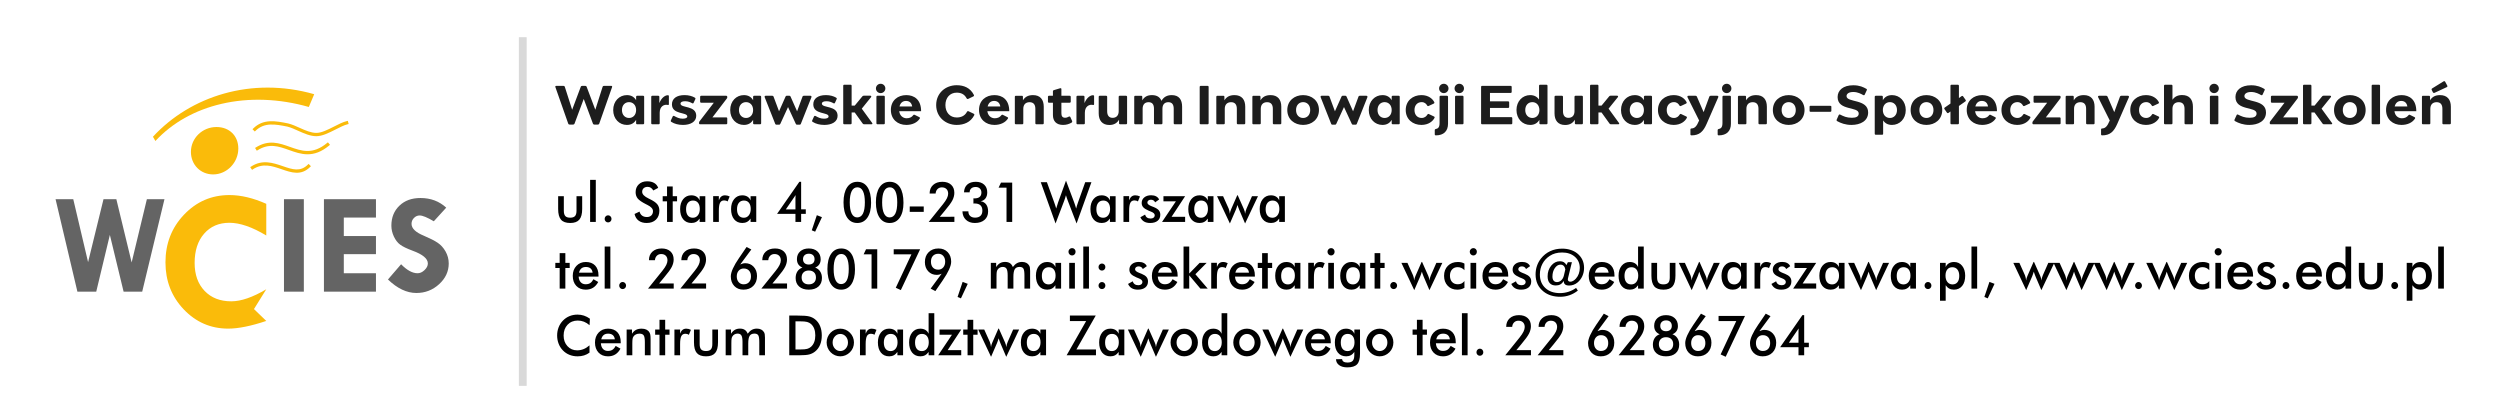
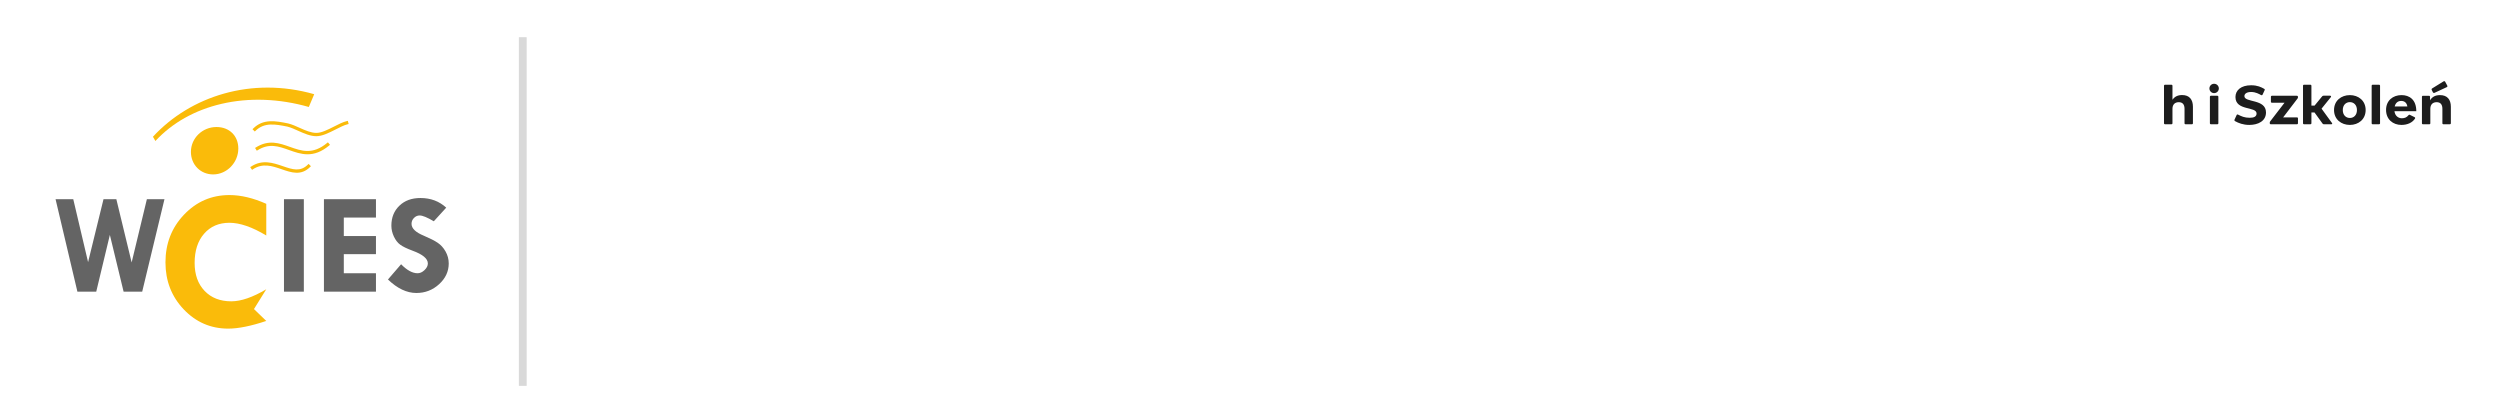
<svg xmlns="http://www.w3.org/2000/svg" xmlns:xlink="http://www.w3.org/1999/xlink" version="1.1" id="Warstwa_1" x="0px" y="0px" width="584.932px" height="97.945px" viewBox="0 0 584.932 97.945" enable-background="new 0 0 584.932 97.945" xml:space="preserve">
  <g>
    <defs>
-       <rect id="SVGID_1_" x="13" y="8.704" width="560.432" height="81.576" />
-     </defs>
+       </defs>
    <clipPath id="SVGID_2_">
      <use xlink:href="#SVGID_1_" overflow="visible" />
    </clipPath>
    <path clip-path="url(#SVGID_2_)" d="M422.129,83.125v-1.886h1.09v-1.054h-1.09v-6.45h-0.412l-5.218,7.504h4.3v1.886H422.129z    M420.809,77.342c-0.006,0.157-0.01,0.298-0.01,0.425v2.419h-2.248l2.284-3.339C420.824,77.02,420.815,77.185,420.809,77.342    M414.251,73.971l-1.114-0.584l-1.568,2.305l-0.16,0.223c-1.307,1.903-1.96,3.353-1.96,4.348c0,0.931,0.271,1.682,0.812,2.253   c0.541,0.572,1.256,0.857,2.147,0.857c0.951,0,1.718-0.292,2.3-0.876s0.873-1.354,0.873-2.311c0-0.876-0.26-1.596-0.777-2.159   c-0.52-0.562-1.179-0.844-1.979-0.844c-0.192,0-0.386,0.026-0.579,0.076c-0.193,0.051-0.391,0.125-0.591,0.223L414.251,73.971z    M411.29,78.935c0.301-0.343,0.689-0.514,1.167-0.514c0.535,0,0.953,0.164,1.255,0.492c0.303,0.328,0.454,0.781,0.454,1.361   c0,0.571-0.153,1.022-0.46,1.353c-0.306,0.33-0.727,0.495-1.261,0.495c-0.474,0-0.86-0.169-1.158-0.508   c-0.298-0.34-0.446-0.785-0.446-1.34C410.84,79.724,410.99,79.277,411.29,78.935 M403.764,83.474l4.515-9.553h-6.181v1.193h4.146   l-3.663,7.813L403.764,83.474z M399.096,73.971l-1.115-0.584l-1.567,2.305l-0.159,0.223c-1.307,1.903-1.959,3.353-1.959,4.348   c0,0.931,0.27,1.682,0.811,2.253c0.541,0.572,1.257,0.857,2.146,0.857c0.952,0,1.719-0.292,2.301-0.876s0.873-1.354,0.873-2.311   c0-0.876-0.26-1.596-0.779-2.159c-0.518-0.562-1.178-0.844-1.977-0.844c-0.193,0-0.386,0.026-0.58,0.076   c-0.193,0.051-0.391,0.125-0.591,0.223L399.096,73.971z M396.135,78.935c0.301-0.343,0.689-0.514,1.166-0.514   c0.535,0,0.955,0.164,1.256,0.492c0.303,0.328,0.453,0.781,0.453,1.361c0,0.571-0.152,1.022-0.459,1.353   c-0.306,0.33-0.727,0.495-1.262,0.495c-0.475,0-0.859-0.169-1.158-0.508c-0.298-0.34-0.447-0.785-0.447-1.34   C395.684,79.724,395.834,79.277,396.135,78.935 M388.574,81.706c-0.295-0.286-0.442-0.681-0.442-1.185   c0-0.499,0.149-0.895,0.448-1.187c0.298-0.292,0.704-0.438,1.22-0.438c0.525,0,0.938,0.145,1.236,0.433s0.447,0.685,0.447,1.192   c0,0.504-0.149,0.898-0.447,1.185s-0.711,0.428-1.236,0.428C389.276,82.134,388.868,81.992,388.574,81.706 M390.803,75.304   c0.236,0.229,0.354,0.544,0.354,0.946c0,0.394-0.119,0.699-0.358,0.917c-0.238,0.218-0.572,0.327-1,0.327   c-0.418,0-0.746-0.11-0.984-0.33c-0.238-0.221-0.358-0.524-0.358-0.914c0-0.398,0.123-0.712,0.368-0.942s0.579-0.346,1.004-0.346   C390.242,74.962,390.565,75.076,390.803,75.304 M387.145,79.103c-0.276,0.426-0.416,0.943-0.416,1.552   c0,0.839,0.273,1.502,0.822,1.987c0.547,0.487,1.295,0.73,2.248,0.73c0.967,0,1.723-0.243,2.269-0.73   c0.545-0.485,0.817-1.157,0.817-2.012c0-0.584-0.141-1.091-0.422-1.521c-0.283-0.43-0.673-0.729-1.171-0.897   c0.425-0.17,0.746-0.418,0.966-0.746c0.217-0.328,0.328-0.721,0.328-1.178c0-0.774-0.252-1.394-0.755-1.856   c-0.502-0.464-1.18-0.696-2.032-0.696c-0.834,0-1.504,0.229-2.011,0.687c-0.506,0.457-0.759,1.058-0.759,1.803   c0,0.482,0.104,0.884,0.313,1.206c0.209,0.321,0.534,0.582,0.979,0.781C387.815,78.381,387.424,78.678,387.145,79.103    M381.309,81.919l1.139-1.372c0.932-1.101,1.541-1.939,1.828-2.516c0.287-0.578,0.432-1.15,0.432-1.718   c0-0.796-0.25-1.424-0.75-1.886c-0.5-0.461-1.183-0.692-2.049-0.692c-0.911,0-1.637,0.249-2.175,0.746   c-0.539,0.498-0.808,1.163-0.808,1.997h1.402c0.032-0.432,0.182-0.779,0.447-1.045c0.265-0.264,0.602-0.396,1.01-0.396   c0.458,0,0.818,0.132,1.082,0.396c0.264,0.266,0.395,0.628,0.395,1.089c0,0.322-0.096,0.68-0.287,1.073   c-0.192,0.394-0.496,0.85-0.914,1.371l-3.35,4.158h6.01v-1.206H381.309z M376.365,73.971l-1.114-0.584l-1.568,2.305l-0.16,0.223   c-1.307,1.903-1.959,3.353-1.959,4.348c0,0.931,0.27,1.682,0.812,2.253c0.541,0.572,1.257,0.857,2.147,0.857   c0.951,0,1.718-0.292,2.3-0.876s0.873-1.354,0.873-2.311c0-0.876-0.261-1.596-0.778-2.159c-0.52-0.562-1.178-0.844-1.979-0.844   c-0.192,0-0.385,0.026-0.579,0.076c-0.194,0.051-0.392,0.125-0.591,0.223L376.365,73.971z M373.404,78.935   c0.3-0.343,0.688-0.514,1.167-0.514c0.535,0,0.953,0.164,1.255,0.492c0.304,0.328,0.454,0.781,0.454,1.361   c0,0.571-0.153,1.022-0.46,1.353c-0.306,0.33-0.728,0.495-1.263,0.495c-0.473,0-0.858-0.169-1.156-0.508   c-0.299-0.34-0.447-0.785-0.447-1.34C372.954,79.724,373.104,79.277,373.404,78.935 M362.369,81.919l1.14-1.372   c0.93-1.101,1.541-1.939,1.828-2.516c0.287-0.578,0.432-1.15,0.432-1.718c0-0.796-0.25-1.424-0.75-1.886   c-0.5-0.461-1.184-0.692-2.049-0.692c-0.912,0-1.637,0.249-2.176,0.746c-0.539,0.498-0.808,1.163-0.808,1.997h1.403   c0.031-0.432,0.181-0.779,0.447-1.045c0.264-0.264,0.602-0.396,1.01-0.396c0.457,0,0.817,0.132,1.082,0.396   c0.262,0.266,0.395,0.628,0.395,1.089c0,0.322-0.096,0.68-0.288,1.073s-0.496,0.85-0.913,1.371l-3.352,4.158h6.011v-1.206H362.369z    M354.791,81.919l1.14-1.372c0.932-1.101,1.541-1.939,1.828-2.516c0.289-0.578,0.432-1.15,0.432-1.718   c0-0.796-0.25-1.424-0.75-1.886c-0.5-0.461-1.184-0.692-2.049-0.692c-0.91,0-1.635,0.249-2.174,0.746   c-0.539,0.498-0.809,1.163-0.809,1.997h1.402c0.033-0.432,0.182-0.779,0.447-1.045c0.266-0.264,0.603-0.396,1.01-0.396   c0.459,0,0.818,0.132,1.082,0.396c0.264,0.266,0.395,0.628,0.395,1.089c0,0.322-0.096,0.68-0.287,1.073s-0.496,0.85-0.912,1.371   l-3.352,4.158h6.009v-1.206H354.791z M345.682,83.001c0.156,0.159,0.346,0.238,0.57,0.238s0.414-0.079,0.569-0.238   s0.233-0.353,0.233-0.581c0-0.233-0.078-0.433-0.233-0.597c-0.155-0.165-0.345-0.247-0.569-0.247s-0.414,0.082-0.57,0.247   c-0.154,0.164-0.232,0.363-0.232,0.597C345.45,82.648,345.528,82.842,345.682,83.001 M343.379,73.286h-1.328v9.839h1.328V73.286z    M336.047,79.392c0.106-0.443,0.291-0.775,0.557-0.996c0.266-0.22,0.617-0.33,1.054-0.33c0.462,0,0.825,0.113,1.091,0.339   c0.266,0.228,0.426,0.557,0.479,0.987H336.047z M340.604,80.059c0-0.999-0.262-1.774-0.783-2.33   c-0.523-0.554-1.252-0.831-2.188-0.831c-0.894,0-1.625,0.304-2.195,0.91c-0.57,0.608-0.855,1.383-0.855,2.327   c0,0.982,0.276,1.767,0.827,2.355c0.552,0.588,1.293,0.882,2.224,0.882c0.649,0,1.215-0.148,1.697-0.444s0.887-0.747,1.213-1.352   l-1.121-0.648c-0.213,0.415-0.461,0.716-0.748,0.902c-0.285,0.186-0.643,0.278-1.072,0.278c-0.481,0-0.866-0.157-1.156-0.473   s-0.452-0.754-0.484-1.317h4.643V80.059z M332.85,83.125v-4.813h1.017v-1.206h-1.017v-2.278h-1.33v2.278h-1.016v1.206h1.016v4.813   H332.85z M319.858,81.366c0.158,0.39,0.392,0.74,0.697,1.054c0.303,0.309,0.647,0.545,1.035,0.708   c0.389,0.163,0.793,0.244,1.213,0.244c0.43,0,0.838-0.081,1.226-0.244s0.741-0.403,1.06-0.721c0.303-0.301,0.532-0.646,0.689-1.034   c0.156-0.391,0.236-0.807,0.236-1.251c0-0.428-0.08-0.836-0.239-1.226c-0.159-0.389-0.392-0.737-0.698-1.047   c-0.307-0.313-0.652-0.55-1.038-0.711s-0.798-0.241-1.235-0.241c-0.424,0-0.83,0.08-1.219,0.241   c-0.388,0.161-0.73,0.391-1.029,0.692c-0.301,0.304-0.533,0.652-0.694,1.044c-0.161,0.391-0.242,0.807-0.242,1.247   C319.619,80.562,319.699,80.977,319.858,81.366 M324.088,81.554c-0.351,0.387-0.773,0.58-1.273,0.58c-0.497,0-0.92-0.193-1.27-0.58   c-0.35-0.388-0.523-0.861-0.523-1.419c0-0.559,0.174-1.032,0.523-1.419s0.772-0.581,1.27-0.581c0.504,0,0.928,0.194,1.275,0.581   s0.521,0.86,0.521,1.419C324.611,80.692,324.436,81.166,324.088,81.554 M318.209,77.106h-1.328v0.984   c-0.156-0.385-0.402-0.68-0.738-0.886c-0.338-0.205-0.742-0.308-1.217-0.308c-0.775,0-1.404,0.295-1.887,0.886   c-0.482,0.59-0.723,1.365-0.723,2.326c0,1.012,0.236,1.809,0.708,2.39c0.472,0.582,1.118,0.873,1.938,0.873   c0.408,0,0.771-0.085,1.088-0.254c0.315-0.169,0.592-0.428,0.83-0.774l-0.013,0.8c-0.005,0.605-0.131,1.036-0.38,1.295   c-0.249,0.258-0.658,0.388-1.225,0.388c-0.385,0-0.683-0.068-0.896-0.203c-0.212-0.137-0.328-0.333-0.349-0.591l-1.428,0.007   c0.008,0.579,0.252,1.044,0.729,1.393c0.478,0.35,1.116,0.524,1.917,0.524c1.074,0,1.838-0.241,2.291-0.722   c0.453-0.479,0.68-1.308,0.68-2.484V77.106z M316.467,81.582c-0.301,0.377-0.689,0.564-1.168,0.564   c-0.506,0-0.897-0.173-1.176-0.52c-0.277-0.348-0.416-0.84-0.416-1.479c0-0.635,0.145-1.131,0.432-1.488   c0.289-0.357,0.684-0.536,1.186-0.536s0.893,0.173,1.173,0.52c0.28,0.348,0.42,0.832,0.42,1.454   C316.917,80.71,316.768,81.206,316.467,81.582 M306.803,79.392c0.107-0.443,0.293-0.775,0.559-0.996   c0.265-0.22,0.615-0.33,1.053-0.33c0.462,0,0.825,0.113,1.092,0.339c0.264,0.228,0.424,0.557,0.478,0.987H306.803z M311.362,80.059   c0-0.999-0.262-1.774-0.784-2.33c-0.522-0.554-1.252-0.831-2.187-0.831c-0.895,0-1.627,0.304-2.196,0.91   c-0.57,0.608-0.854,1.383-0.854,2.327c0,0.982,0.275,1.767,0.826,2.355c0.553,0.588,1.293,0.882,2.225,0.882   c0.648,0,1.215-0.148,1.697-0.444c0.481-0.296,0.885-0.747,1.213-1.352l-1.121-0.648c-0.213,0.415-0.463,0.716-0.748,0.902   c-0.287,0.186-0.644,0.278-1.072,0.278c-0.482,0-0.867-0.157-1.157-0.473s-0.452-0.754-0.483-1.317h4.643V80.059z M304.936,77.106   h-1.403l-1.28,2.914c-0.072,0.165-0.139,0.35-0.195,0.553c-0.058,0.202-0.104,0.419-0.142,0.646   c-0.008-0.173-0.032-0.347-0.075-0.52c-0.043-0.175-0.111-0.362-0.199-0.565l-1.446-3.25h-0.11l-1.421,3.25   c-0.106,0.241-0.183,0.444-0.228,0.609s-0.068,0.323-0.072,0.476c-0.037-0.258-0.081-0.494-0.133-0.707   c-0.051-0.214-0.102-0.382-0.155-0.505l-1.306-2.901h-1.414l3.008,6.379l1.378-3.18c0.041-0.097,0.097-0.244,0.165-0.44   c0.07-0.197,0.148-0.434,0.238-0.708c0.054,0.182,0.113,0.367,0.179,0.556c0.065,0.188,0.149,0.403,0.251,0.644l1.341,3.129   L304.936,77.106z M288.796,81.366c0.159,0.39,0.392,0.74,0.698,1.054c0.302,0.309,0.647,0.545,1.035,0.708   c0.388,0.163,0.792,0.244,1.213,0.244c0.429,0,0.837-0.081,1.225-0.244c0.388-0.163,0.741-0.403,1.06-0.721   c0.302-0.301,0.532-0.646,0.688-1.034c0.157-0.391,0.236-0.807,0.236-1.251c0-0.428-0.08-0.836-0.238-1.226   c-0.16-0.389-0.393-0.737-0.7-1.047c-0.306-0.313-0.652-0.55-1.038-0.711c-0.386-0.161-0.797-0.241-1.234-0.241   c-0.425,0-0.831,0.08-1.219,0.241c-0.388,0.161-0.731,0.391-1.029,0.692c-0.302,0.304-0.534,0.652-0.695,1.044   c-0.162,0.391-0.242,0.807-0.242,1.247C288.557,80.562,288.636,80.977,288.796,81.366 M293.025,81.554   c-0.349,0.387-0.773,0.58-1.271,0.58c-0.498,0-0.922-0.193-1.271-0.58c-0.349-0.388-0.524-0.861-0.524-1.419   c0-0.559,0.175-1.032,0.524-1.419c0.349-0.387,0.773-0.581,1.271-0.581c0.502,0,0.927,0.194,1.274,0.581   c0.347,0.387,0.521,0.86,0.521,1.419C293.549,80.692,293.374,81.166,293.025,81.554 M285.819,78.091   c-0.156-0.385-0.402-0.68-0.739-0.886c-0.336-0.205-0.742-0.308-1.215-0.308c-0.776,0-1.405,0.295-1.887,0.886   c-0.482,0.59-0.723,1.365-0.723,2.326c0,1.012,0.236,1.809,0.708,2.39c0.471,0.582,1.117,0.873,1.938,0.873   c0.409,0,0.771-0.085,1.088-0.254c0.316-0.169,0.593-0.428,0.83-0.774v0.781h1.329v-9.839h-1.329V78.091z M285.408,81.585   c-0.298,0.375-0.688,0.562-1.17,0.562c-0.506,0-0.898-0.173-1.176-0.52c-0.278-0.348-0.416-0.84-0.416-1.479   c0-0.635,0.144-1.131,0.431-1.488c0.288-0.357,0.683-0.536,1.186-0.536c0.502,0,0.893,0.173,1.173,0.52   c0.279,0.348,0.419,0.832,0.419,1.454C285.854,80.715,285.706,81.211,285.408,81.585 M274.119,81.366   c0.159,0.39,0.392,0.74,0.698,1.054c0.302,0.309,0.647,0.545,1.035,0.708c0.388,0.163,0.793,0.244,1.213,0.244   c0.429,0,0.837-0.081,1.225-0.244c0.388-0.163,0.742-0.403,1.06-0.721c0.302-0.301,0.532-0.646,0.689-1.034   c0.157-0.391,0.236-0.807,0.236-1.251c0-0.428-0.08-0.836-0.239-1.226c-0.159-0.389-0.392-0.737-0.698-1.047   c-0.306-0.313-0.653-0.55-1.038-0.711c-0.386-0.161-0.798-0.241-1.235-0.241c-0.425,0-0.831,0.08-1.219,0.241   s-0.731,0.391-1.029,0.692c-0.302,0.304-0.534,0.652-0.695,1.044c-0.161,0.391-0.242,0.807-0.242,1.247   C273.88,80.562,273.959,80.977,274.119,81.366 M278.349,81.554c-0.35,0.387-0.773,0.58-1.271,0.58c-0.499,0-0.922-0.193-1.272-0.58   c-0.349-0.388-0.523-0.861-0.523-1.419c0-0.559,0.174-1.032,0.523-1.419c0.35-0.387,0.773-0.581,1.272-0.581   c0.502,0,0.926,0.194,1.274,0.581c0.347,0.387,0.52,0.86,0.52,1.419C278.872,80.692,278.698,81.166,278.349,81.554 M273.476,77.106   h-1.403l-1.28,2.914c-0.074,0.165-0.139,0.35-0.196,0.553c-0.057,0.202-0.104,0.419-0.141,0.646   c-0.008-0.173-0.034-0.347-0.077-0.52c-0.043-0.175-0.109-0.362-0.199-0.565l-1.445-3.25h-0.111l-1.421,3.25   c-0.106,0.241-0.182,0.444-0.226,0.609c-0.045,0.165-0.07,0.323-0.074,0.476c-0.037-0.258-0.081-0.494-0.132-0.707   c-0.051-0.214-0.103-0.382-0.156-0.505l-1.305-2.901h-1.415l3.008,6.379l1.378-3.18c0.041-0.097,0.096-0.244,0.166-0.44   c0.069-0.197,0.149-0.434,0.239-0.708c0.053,0.182,0.112,0.367,0.177,0.556c0.066,0.188,0.149,0.403,0.251,0.644l1.342,3.129   L273.476,77.106z M261.32,81.582c-0.3,0.377-0.689,0.564-1.167,0.564c-0.507,0-0.899-0.173-1.176-0.52   c-0.278-0.348-0.417-0.84-0.417-1.479c0-0.635,0.144-1.131,0.432-1.488s0.683-0.536,1.185-0.536c0.503,0,0.894,0.173,1.173,0.52   c0.28,0.348,0.42,0.832,0.42,1.454C261.77,80.71,261.62,81.206,261.32,81.582 M263.062,77.106h-1.329v0.984   c-0.155-0.385-0.401-0.68-0.738-0.886c-0.337-0.205-0.742-0.308-1.216-0.308c-0.776,0-1.405,0.295-1.887,0.886   c-0.481,0.59-0.722,1.365-0.722,2.326c0,1.012,0.236,1.809,0.707,2.39c0.472,0.582,1.118,0.873,1.939,0.873   c0.408,0,0.771-0.085,1.087-0.254c0.317-0.169,0.593-0.428,0.83-0.774v0.781h1.329V77.106z M256.429,83.125v-1.353h-4.582   l4.526-7.94h-6.045v1.282h3.803l-4.569,8.011H256.429z M243.005,81.582c-0.301,0.377-0.69,0.564-1.167,0.564   c-0.507,0-0.899-0.173-1.176-0.52c-0.278-0.348-0.417-0.84-0.417-1.479c0-0.635,0.144-1.131,0.432-1.488s0.683-0.536,1.185-0.536   s0.893,0.173,1.173,0.52c0.28,0.348,0.42,0.832,0.42,1.454C243.455,80.71,243.305,81.206,243.005,81.582 M244.747,77.106h-1.329   v0.984c-0.155-0.385-0.401-0.68-0.738-0.886c-0.337-0.205-0.742-0.308-1.216-0.308c-0.776,0-1.405,0.295-1.887,0.886   c-0.482,0.59-0.723,1.365-0.723,2.326c0,1.012,0.236,1.809,0.708,2.39c0.472,0.582,1.118,0.873,1.939,0.873   c0.408,0,0.77-0.085,1.087-0.254c0.316-0.169,0.593-0.428,0.83-0.774v0.781h1.329V77.106z M238.45,77.106h-1.403l-1.28,2.914   c-0.073,0.165-0.139,0.35-0.196,0.553c-0.057,0.202-0.104,0.419-0.141,0.646c-0.008-0.173-0.033-0.347-0.076-0.52   c-0.043-0.175-0.11-0.362-0.199-0.565l-1.446-3.25h-0.11l-1.421,3.25c-0.107,0.241-0.182,0.444-0.227,0.609   s-0.069,0.323-0.073,0.476c-0.037-0.258-0.081-0.494-0.132-0.707c-0.051-0.214-0.103-0.382-0.156-0.505l-1.305-2.901h-1.415   l3.008,6.379l1.378-3.18c0.041-0.097,0.096-0.244,0.165-0.44c0.07-0.197,0.149-0.434,0.239-0.708   c0.053,0.182,0.112,0.367,0.178,0.556c0.065,0.188,0.149,0.403,0.251,0.644l1.341,3.129L238.45,77.106z M227.712,83.125v-4.813   h1.017v-1.206h-1.017v-2.278h-1.329v2.278h-1.017v1.206h1.017v4.813H227.712z M224.901,81.919h-3.167l3.167-4.813h-5.072v1.206   h2.909l-3.234,4.813h5.397V81.919z M217.268,78.091c-0.155-0.385-0.401-0.68-0.738-0.886c-0.337-0.205-0.742-0.308-1.216-0.308   c-0.776,0-1.405,0.295-1.886,0.886c-0.482,0.59-0.723,1.365-0.723,2.326c0,1.012,0.236,1.809,0.707,2.39   c0.472,0.582,1.118,0.873,1.939,0.873c0.408,0,0.771-0.085,1.087-0.254c0.317-0.169,0.593-0.428,0.83-0.774v0.781h1.33v-9.839   h-1.33V78.091z M216.858,81.585c-0.298,0.375-0.688,0.562-1.17,0.562c-0.506,0-0.898-0.173-1.176-0.52   c-0.278-0.348-0.417-0.84-0.417-1.479c0-0.635,0.144-1.131,0.432-1.488c0.288-0.357,0.683-0.536,1.185-0.536   c0.503,0,0.894,0.173,1.173,0.52c0.28,0.348,0.42,0.832,0.42,1.454C217.305,80.715,217.156,81.211,216.858,81.585 M209.553,81.582   c-0.3,0.377-0.689,0.564-1.167,0.564c-0.506,0-0.898-0.173-1.176-0.52c-0.277-0.348-0.416-0.84-0.416-1.479   c0-0.635,0.144-1.131,0.432-1.488c0.287-0.357,0.683-0.536,1.185-0.536s0.893,0.173,1.173,0.52c0.28,0.348,0.419,0.832,0.419,1.454   C210.003,80.71,209.853,81.206,209.553,81.582 M211.296,77.106h-1.329v0.984c-0.156-0.385-0.401-0.68-0.738-0.886   c-0.337-0.205-0.743-0.308-1.216-0.308c-0.776,0-1.405,0.295-1.887,0.886c-0.482,0.59-0.723,1.365-0.723,2.326   c0,1.012,0.236,1.809,0.708,2.39c0.471,0.582,1.118,0.873,1.938,0.873c0.409,0,0.771-0.085,1.088-0.254   c0.316-0.169,0.593-0.428,0.83-0.774v0.781h1.329V77.106z M202.542,77.094h-1.33v6.031h1.33v-2.642   c0-0.862,0.096-1.478,0.288-1.844c0.191-0.366,0.508-0.549,0.949-0.549c0.163,0,0.311,0.02,0.444,0.06   c0.133,0.041,0.256,0.104,0.371,0.188l0.477-1.168c-0.175-0.089-0.354-0.157-0.535-0.204c-0.182-0.046-0.367-0.069-0.555-0.069   c-0.347,0-0.638,0.096-0.873,0.285c-0.235,0.191-0.423,0.485-0.566,0.883V77.094z M193.647,81.366   c0.16,0.39,0.392,0.74,0.699,1.054c0.302,0.309,0.647,0.545,1.035,0.708c0.388,0.163,0.792,0.244,1.213,0.244   c0.429,0,0.837-0.081,1.225-0.244c0.388-0.163,0.741-0.403,1.06-0.721c0.302-0.301,0.531-0.646,0.689-1.034   c0.157-0.391,0.236-0.807,0.236-1.251c0-0.428-0.08-0.836-0.239-1.226c-0.16-0.389-0.392-0.737-0.699-1.047   c-0.306-0.313-0.652-0.55-1.038-0.711c-0.386-0.161-0.797-0.241-1.234-0.241c-0.425,0-0.831,0.08-1.219,0.241   c-0.388,0.161-0.731,0.391-1.029,0.692c-0.302,0.304-0.534,0.652-0.695,1.044c-0.162,0.391-0.242,0.807-0.242,1.247   C193.41,80.562,193.489,80.977,193.647,81.366 M197.878,81.554c-0.349,0.387-0.773,0.58-1.271,0.58   c-0.498,0-0.922-0.193-1.271-0.58c-0.349-0.388-0.524-0.861-0.524-1.419c0-0.559,0.175-1.032,0.524-1.419   c0.349-0.387,0.773-0.581,1.271-0.581c0.502,0,0.927,0.194,1.274,0.581c0.347,0.387,0.521,0.86,0.521,1.419   C198.402,80.692,198.227,81.166,197.878,81.554 M186.629,83.125h0.392c1.057,0,1.836-0.067,2.337-0.2   c0.5-0.134,0.946-0.357,1.338-0.67c0.519-0.415,0.912-0.94,1.179-1.577c0.268-0.637,0.401-1.368,0.401-2.193   s-0.133-1.56-0.401-2.202c-0.267-0.644-0.66-1.171-1.179-1.581c-0.392-0.313-0.848-0.536-1.369-0.669   c-0.521-0.135-1.42-0.2-2.698-0.2h-1.967v9.293H186.629z M186.12,75.184h0.527h0.527c0.751,0,1.304,0.046,1.657,0.14   c0.353,0.093,0.656,0.25,0.909,0.47c0.339,0.301,0.594,0.674,0.763,1.12c0.169,0.446,0.254,0.966,0.254,1.559   c0,0.592-0.085,1.112-0.254,1.558c-0.169,0.447-0.424,0.82-0.763,1.121c-0.249,0.221-0.542,0.376-0.879,0.47   c-0.336,0.093-0.842,0.14-1.516,0.14h-1.225V75.184z M171.119,80.382c0-0.545,0.016-0.92,0.049-1.123   c0.033-0.203,0.09-0.375,0.171-0.514c0.127-0.217,0.299-0.386,0.515-0.509c0.216-0.122,0.455-0.184,0.717-0.184   c0.424,0,0.723,0.144,0.897,0.432c0.174,0.287,0.26,0.805,0.26,1.549v3.092h1.342v-2.743c0-0.863,0.111-1.467,0.334-1.813   c0.222-0.345,0.595-0.517,1.118-0.517c0.424,0,0.719,0.128,0.885,0.384c0.165,0.256,0.248,0.788,0.248,1.597v3.092h1.329v-3.65   v-0.482c0-0.339-0.017-0.599-0.052-0.78c-0.035-0.183-0.089-0.339-0.162-0.47c-0.16-0.279-0.382-0.492-0.668-0.639   c-0.286-0.146-0.621-0.219-1.005-0.219c-0.441,0-0.834,0.095-1.179,0.286c-0.345,0.189-0.67,0.493-0.977,0.907   c-0.155-0.402-0.382-0.701-0.68-0.898s-0.673-0.295-1.127-0.295c-0.457,0-0.854,0.096-1.191,0.289   c-0.337,0.192-0.638,0.498-0.904,0.917v-0.984h-1.249v6.019h1.329V80.382z M162.372,77.106v2.978c0,1.16,0.222,1.998,0.667,2.514   c0.446,0.517,1.164,0.774,2.157,0.774c0.976,0,1.686-0.261,2.131-0.781s0.668-1.356,0.668-2.507v-2.978h-1.329v3.391   c0,0.584-0.117,1.003-0.349,1.257c-0.233,0.253-0.611,0.38-1.134,0.38c-0.522,0-0.9-0.127-1.133-0.38   c-0.233-0.254-0.349-0.673-0.349-1.257v-3.391H162.372z M159.125,77.094h-1.329v6.031h1.329v-2.642   c0-0.862,0.096-1.478,0.288-1.844s0.509-0.549,0.95-0.549c0.163,0,0.311,0.02,0.444,0.06c0.132,0.041,0.256,0.104,0.37,0.188   l0.478-1.168c-0.176-0.089-0.354-0.157-0.536-0.204c-0.182-0.046-0.366-0.069-0.554-0.069c-0.347,0-0.638,0.096-0.873,0.285   c-0.235,0.191-0.424,0.485-0.567,0.883V77.094z M155.634,83.125v-4.813h1.017v-1.206h-1.017v-2.278h-1.329v2.278h-1.017v1.206   h1.017v4.813H155.634z M147.946,83.125v-2.743c0-0.495,0.02-0.855,0.058-1.082c0.039-0.226,0.108-0.411,0.206-0.555   c0.138-0.217,0.329-0.384,0.572-0.502s0.52-0.178,0.83-0.178c0.474,0,0.804,0.13,0.99,0.391c0.185,0.26,0.278,0.786,0.278,1.577   v3.092h1.342v-3.65c0-0.55-0.023-0.935-0.068-1.156c-0.044-0.22-0.118-0.411-0.22-0.576c-0.172-0.279-0.409-0.49-0.714-0.633   c-0.304-0.142-0.672-0.212-1.105-0.212c-0.515,0-0.952,0.096-1.311,0.285c-0.36,0.191-0.672,0.493-0.937,0.908v-0.984h-1.25v6.019   H147.946z M140.675,79.392c0.106-0.443,0.292-0.775,0.558-0.996c0.265-0.22,0.616-0.33,1.053-0.33c0.462,0,0.825,0.113,1.091,0.339   c0.265,0.228,0.424,0.557,0.477,0.987H140.675z M145.233,80.059c0-0.999-0.262-1.774-0.784-2.33   c-0.523-0.554-1.252-0.831-2.187-0.831c-0.895,0-1.626,0.304-2.196,0.91c-0.57,0.608-0.855,1.383-0.855,2.327   c0,0.982,0.276,1.767,0.827,2.355c0.552,0.588,1.293,0.882,2.224,0.882c0.649,0,1.215-0.148,1.697-0.444   c0.481-0.296,0.886-0.747,1.212-1.352l-1.121-0.648c-0.212,0.415-0.461,0.716-0.747,0.902c-0.286,0.186-0.643,0.278-1.072,0.278   c-0.482,0-0.868-0.157-1.158-0.473s-0.451-0.754-0.483-1.317h4.643V80.059z M138.022,74.567c-0.449-0.321-0.913-0.562-1.39-0.72   c-0.478-0.159-0.981-0.238-1.507-0.238c-0.67,0-1.293,0.117-1.869,0.353c-0.575,0.234-1.086,0.581-1.531,1.038   c-0.445,0.453-0.785,0.978-1.02,1.577c-0.235,0.599-0.352,1.238-0.352,1.92s0.117,1.323,0.352,1.927   c0.235,0.603,0.571,1.126,1.008,1.571c0.441,0.453,0.952,0.795,1.534,1.027c0.582,0.233,1.216,0.35,1.902,0.35   c0.539,0,1.039-0.072,1.501-0.216c0.461-0.144,0.888-0.361,1.28-0.653v-1.708c-0.441,0.394-0.901,0.688-1.381,0.882   c-0.48,0.195-0.985,0.292-1.516,0.292c-0.911,0-1.665-0.325-2.264-0.977c-0.598-0.652-0.897-1.479-0.897-2.482   c0-1.037,0.307-1.881,0.922-2.533c0.614-0.65,1.412-0.977,2.392-0.977c0.506,0,0.989,0.091,1.449,0.272   c0.459,0.183,0.895,0.455,1.307,0.818L138.022,74.567z" />
    <path clip-path="url(#SVGID_2_)" d="M571.799,57.686h-1.33v9.839h1.33V57.686z M564.436,70.355v-3.612   c0.236,0.348,0.514,0.605,0.83,0.775c0.316,0.169,0.68,0.254,1.086,0.254c0.822,0,1.469-0.291,1.939-0.873s0.707-1.379,0.707-2.39   c0-0.961-0.24-1.736-0.719-2.327c-0.48-0.59-1.105-0.885-1.877-0.885c-0.475,0-0.883,0.104-1.223,0.311   c-0.342,0.207-0.59,0.501-0.744,0.882v-0.983h-1.328v8.849H564.436z M564.817,63.043c0.279-0.347,0.672-0.521,1.176-0.521   c0.502,0,0.896,0.179,1.184,0.536c0.289,0.357,0.434,0.854,0.434,1.489c0,0.639-0.139,1.132-0.414,1.479s-0.664,0.52-1.168,0.52   c-0.49,0-0.885-0.186-1.186-0.558c-0.299-0.372-0.449-0.87-0.449-1.492S564.534,63.391,564.817,63.043 M559.725,67.4   c0.154,0.159,0.346,0.238,0.57,0.238c0.223,0,0.414-0.079,0.57-0.238c0.154-0.158,0.23-0.352,0.23-0.581   c0-0.232-0.076-0.431-0.23-0.596c-0.156-0.165-0.348-0.248-0.57-0.248c-0.225,0-0.416,0.083-0.57,0.248s-0.232,0.363-0.232,0.596   C559.493,67.049,559.571,67.242,559.725,67.4 M551.903,61.507v2.977c0,1.16,0.223,1.998,0.668,2.514   c0.445,0.517,1.164,0.775,2.156,0.775c0.977,0,1.686-0.261,2.133-0.781c0.443-0.521,0.666-1.355,0.666-2.508v-2.977h-1.328v3.39   c0,0.584-0.117,1.003-0.35,1.257s-0.611,0.381-1.133,0.381c-0.523,0-0.9-0.127-1.135-0.381c-0.232-0.254-0.348-0.673-0.348-1.257   v-3.39H551.903z M548.78,62.49c-0.156-0.385-0.402-0.68-0.738-0.885c-0.338-0.205-0.742-0.308-1.217-0.308   c-0.775,0-1.404,0.295-1.887,0.885c-0.48,0.591-0.723,1.366-0.723,2.327c0,1.011,0.236,1.808,0.707,2.39   c0.473,0.582,1.119,0.873,1.939,0.873c0.408,0,0.771-0.085,1.088-0.254c0.314-0.17,0.592-0.428,0.83-0.775v0.781h1.328v-9.839   h-1.328V62.49z M548.37,65.985c-0.299,0.374-0.689,0.561-1.17,0.561c-0.508,0-0.9-0.173-1.176-0.52   c-0.279-0.347-0.418-0.84-0.418-1.479c0-0.636,0.145-1.132,0.432-1.489c0.289-0.357,0.684-0.536,1.186-0.536   s0.893,0.174,1.172,0.521c0.281,0.348,0.422,0.831,0.422,1.453C548.817,65.114,548.667,65.61,548.37,65.985 M538.704,63.792   c0.105-0.444,0.291-0.776,0.557-0.997c0.266-0.22,0.617-0.329,1.055-0.329c0.461,0,0.822,0.112,1.09,0.34   c0.264,0.226,0.424,0.555,0.477,0.986H538.704z M543.26,64.458c0-0.999-0.262-1.774-0.785-2.33c-0.521-0.554-1.252-0.83-2.186-0.83   c-0.895,0-1.627,0.304-2.197,0.91c-0.568,0.607-0.854,1.384-0.854,2.326c0,0.982,0.275,1.768,0.828,2.355   c0.551,0.588,1.291,0.883,2.223,0.883c0.648,0,1.215-0.149,1.697-0.445c0.48-0.296,0.885-0.747,1.213-1.352l-1.121-0.647   c-0.213,0.414-0.463,0.715-0.748,0.901c-0.285,0.186-0.645,0.279-1.072,0.279c-0.48,0-0.867-0.157-1.158-0.474   c-0.289-0.314-0.451-0.754-0.482-1.316h4.643V64.458z M534.286,67.4c0.156,0.159,0.346,0.238,0.57,0.238s0.414-0.079,0.568-0.238   c0.156-0.158,0.234-0.352,0.234-0.581c0-0.232-0.078-0.431-0.234-0.596c-0.154-0.165-0.344-0.248-0.568-0.248   s-0.414,0.083-0.57,0.248c-0.154,0.165-0.232,0.363-0.232,0.596C534.053,67.049,534.131,67.242,534.286,67.4 M528.754,67.441   c0.377,0.22,0.848,0.331,1.416,0.331c0.738,0,1.318-0.171,1.74-0.511c0.42-0.342,0.629-0.813,0.629-1.413   c0-0.414-0.115-0.761-0.346-1.038s-0.613-0.525-1.148-0.745c-0.119-0.051-0.285-0.117-0.502-0.197   c-0.686-0.258-1.029-0.544-1.029-0.856c0-0.207,0.076-0.374,0.23-0.498c0.152-0.125,0.355-0.188,0.609-0.188   c0.229,0,0.43,0.057,0.604,0.168c0.174,0.113,0.295,0.265,0.363,0.454l0.943-0.673c-0.146-0.317-0.381-0.562-0.701-0.733   c-0.32-0.171-0.705-0.257-1.154-0.257c-0.67,0-1.207,0.167-1.613,0.502c-0.408,0.334-0.611,0.771-0.611,1.308   c0,0.394,0.125,0.728,0.371,1.003c0.248,0.274,0.682,0.546,1.303,0.813c0.109,0.051,0.268,0.114,0.471,0.19   c0.604,0.232,0.908,0.512,0.908,0.838c0,0.246-0.086,0.438-0.256,0.581c-0.17,0.142-0.402,0.213-0.701,0.213   c-0.348,0-0.631-0.079-0.852-0.235s-0.371-0.385-0.453-0.686l-1.102,0.622C528.084,66.886,528.379,67.222,528.754,67.441    M522.598,63.792c0.107-0.444,0.293-0.776,0.559-0.997c0.266-0.22,0.617-0.329,1.053-0.329c0.461,0,0.826,0.112,1.09,0.34   c0.268,0.226,0.426,0.555,0.479,0.986H522.598z M527.157,64.458c0-0.999-0.262-1.774-0.785-2.33   c-0.523-0.554-1.252-0.83-2.188-0.83c-0.893,0-1.625,0.304-2.195,0.91c-0.568,0.607-0.854,1.384-0.854,2.326   c0,0.982,0.275,1.768,0.826,2.355s1.293,0.883,2.223,0.883c0.65,0,1.217-0.149,1.697-0.445c0.482-0.296,0.887-0.747,1.213-1.352   l-1.121-0.647c-0.213,0.414-0.461,0.715-0.746,0.901c-0.285,0.186-0.645,0.279-1.072,0.279c-0.482,0-0.867-0.157-1.158-0.474   c-0.289-0.314-0.451-0.754-0.484-1.316h4.645V64.458z M519.665,61.507h-1.328v6.018h1.328V61.507z M518.407,59.517   c0.164,0.172,0.361,0.258,0.59,0.258c0.234,0,0.43-0.084,0.588-0.251c0.16-0.167,0.24-0.374,0.24-0.619s-0.08-0.45-0.236-0.613   c-0.158-0.163-0.354-0.243-0.592-0.243c-0.229,0-0.426,0.085-0.59,0.254c-0.166,0.169-0.248,0.369-0.248,0.603   C518.159,59.142,518.241,59.346,518.407,59.517 M516.915,61.671c-0.221-0.126-0.457-0.221-0.711-0.281   c-0.252-0.062-0.531-0.092-0.832-0.092c-0.961,0-1.738,0.297-2.332,0.892c-0.594,0.594-0.891,1.376-0.891,2.345   c0,0.957,0.287,1.735,0.859,2.336c0.574,0.602,1.316,0.902,2.229,0.902c0.313,0,0.609-0.036,0.891-0.108   c0.279-0.071,0.541-0.18,0.787-0.323v-1.588c-0.193,0.255-0.414,0.443-0.668,0.568s-0.541,0.188-0.863,0.188   c-0.58,0-1.035-0.179-1.363-0.536c-0.328-0.358-0.492-0.85-0.492-1.477c0-0.601,0.162-1.083,0.488-1.446   c0.328-0.364,0.764-0.547,1.307-0.547c0.313,0,0.605,0.062,0.879,0.185c0.27,0.123,0.508,0.301,0.713,0.533V61.671z    M511.745,61.507h-1.402l-1.281,2.913c-0.072,0.165-0.139,0.35-0.195,0.553c-0.059,0.203-0.105,0.419-0.141,0.647   c-0.01-0.174-0.033-0.347-0.076-0.521c-0.043-0.173-0.109-0.362-0.199-0.565l-1.447-3.25h-0.109l-1.422,3.25   c-0.105,0.241-0.182,0.445-0.227,0.61s-0.068,0.323-0.072,0.476c-0.037-0.258-0.082-0.494-0.133-0.708s-0.104-0.382-0.156-0.505   l-1.305-2.9h-1.414l3.008,6.38l1.377-3.181c0.041-0.098,0.096-0.245,0.166-0.441s0.148-0.433,0.238-0.707   c0.053,0.182,0.113,0.367,0.178,0.555c0.066,0.188,0.15,0.403,0.252,0.645l1.342,3.13L511.745,61.507z M499.788,67.4   c0.156,0.159,0.346,0.238,0.57,0.238s0.414-0.079,0.568-0.238c0.156-0.158,0.234-0.352,0.234-0.581   c0-0.232-0.078-0.431-0.234-0.596c-0.154-0.165-0.344-0.248-0.568-0.248s-0.414,0.083-0.57,0.248s-0.232,0.363-0.232,0.596   C499.555,67.049,499.631,67.242,499.788,67.4 M499.463,61.507h-1.404l-1.279,2.913c-0.074,0.165-0.139,0.35-0.195,0.553   s-0.104,0.419-0.141,0.647c-0.01-0.174-0.035-0.347-0.078-0.521c-0.041-0.173-0.109-0.362-0.199-0.565l-1.445-3.25h-0.109   l-1.422,3.25c-0.105,0.241-0.182,0.445-0.227,0.61s-0.07,0.323-0.074,0.476c-0.037-0.258-0.08-0.494-0.131-0.708   s-0.104-0.382-0.156-0.505l-1.305-2.9h-1.414l3.006,6.38l1.379-3.181c0.041-0.098,0.096-0.245,0.166-0.441   c0.068-0.196,0.148-0.433,0.238-0.707c0.053,0.182,0.113,0.367,0.178,0.555c0.066,0.188,0.148,0.403,0.25,0.645l1.344,3.13   L499.463,61.507z M490.053,61.507h-1.402l-1.279,2.913c-0.074,0.165-0.139,0.35-0.197,0.553c-0.057,0.203-0.104,0.419-0.141,0.647   c-0.008-0.174-0.033-0.347-0.076-0.521c-0.043-0.173-0.109-0.362-0.199-0.565l-1.445-3.25h-0.109l-1.422,3.25   c-0.107,0.241-0.182,0.445-0.227,0.61s-0.07,0.323-0.074,0.476c-0.035-0.258-0.08-0.494-0.131-0.708s-0.104-0.382-0.156-0.505   l-1.305-2.9h-1.416l3.008,6.38l1.379-3.181c0.041-0.098,0.096-0.245,0.166-0.441c0.068-0.196,0.148-0.433,0.238-0.707   c0.053,0.182,0.111,0.367,0.178,0.555c0.064,0.188,0.148,0.403,0.252,0.645l1.34,3.13L490.053,61.507z M480.645,61.507h-1.402   l-1.281,2.913c-0.072,0.165-0.137,0.35-0.195,0.553c-0.057,0.203-0.104,0.419-0.141,0.647c-0.008-0.174-0.033-0.347-0.076-0.521   c-0.043-0.173-0.109-0.362-0.199-0.565l-1.445-3.25h-0.111l-1.42,3.25c-0.107,0.241-0.182,0.445-0.229,0.61   c-0.045,0.165-0.068,0.323-0.072,0.476c-0.037-0.258-0.08-0.494-0.131-0.708c-0.053-0.214-0.104-0.382-0.156-0.505l-1.305-2.9   h-1.416l3.008,6.38l1.379-3.181c0.041-0.098,0.096-0.245,0.164-0.441c0.07-0.196,0.148-0.433,0.24-0.707   c0.053,0.182,0.111,0.367,0.178,0.555c0.064,0.188,0.148,0.403,0.25,0.645l1.342,3.13L480.645,61.507z M464.284,69.485l0.791,0.324   l1.592-3.402l-1.193-0.457L464.284,69.485z M462.6,57.686h-1.33v9.839h1.33V57.686z M455.237,70.355v-3.612   c0.236,0.348,0.514,0.605,0.83,0.775c0.316,0.169,0.68,0.254,1.088,0.254c0.82,0,1.467-0.291,1.938-0.873   c0.473-0.582,0.707-1.379,0.707-2.39c0-0.961-0.24-1.736-0.719-2.327c-0.48-0.59-1.105-0.885-1.877-0.885   c-0.475,0-0.881,0.104-1.223,0.311s-0.59,0.501-0.744,0.882v-0.983h-1.328v8.849H455.237z M455.618,63.043   c0.281-0.347,0.672-0.521,1.176-0.521c0.502,0,0.896,0.179,1.184,0.536c0.289,0.357,0.434,0.854,0.434,1.489   c0,0.639-0.139,1.132-0.414,1.479s-0.664,0.52-1.168,0.52c-0.49,0-0.885-0.186-1.186-0.558c-0.299-0.372-0.449-0.87-0.449-1.492   S455.334,63.391,455.618,63.043 M450.526,67.4c0.154,0.159,0.346,0.238,0.57,0.238s0.414-0.079,0.57-0.238   c0.154-0.158,0.232-0.352,0.232-0.581c0-0.232-0.078-0.431-0.232-0.596c-0.156-0.165-0.346-0.248-0.57-0.248   s-0.416,0.083-0.57,0.248s-0.232,0.363-0.232,0.596C450.293,67.049,450.372,67.242,450.526,67.4 M446.542,65.982   c-0.299,0.376-0.689,0.563-1.166,0.563c-0.508,0-0.9-0.173-1.176-0.52c-0.279-0.347-0.418-0.84-0.418-1.479   c0-0.636,0.145-1.132,0.432-1.489c0.289-0.357,0.684-0.536,1.186-0.536c0.504,0,0.895,0.174,1.174,0.521   c0.279,0.348,0.42,0.831,0.42,1.453C446.993,65.11,446.842,65.605,446.542,65.982 M448.284,61.507h-1.328v0.983   c-0.156-0.385-0.402-0.68-0.738-0.885c-0.338-0.205-0.742-0.308-1.217-0.308c-0.775,0-1.404,0.295-1.885,0.885   c-0.482,0.591-0.725,1.366-0.725,2.327c0,1.011,0.236,1.808,0.707,2.39c0.473,0.582,1.119,0.873,1.939,0.873   c0.408,0,0.771-0.085,1.088-0.254c0.316-0.17,0.592-0.428,0.83-0.775v0.781h1.328V61.507z M441.987,61.507h-1.402l-1.279,2.913   c-0.074,0.165-0.139,0.35-0.197,0.553c-0.057,0.203-0.104,0.419-0.141,0.647c-0.008-0.174-0.033-0.347-0.076-0.521   c-0.043-0.173-0.109-0.362-0.199-0.565l-1.445-3.25h-0.111l-1.42,3.25c-0.105,0.241-0.182,0.445-0.227,0.61   s-0.07,0.323-0.074,0.476c-0.037-0.258-0.08-0.494-0.131-0.708s-0.104-0.382-0.156-0.505l-1.306-2.9h-1.415l3.008,6.38l1.379-3.181   c0.041-0.098,0.096-0.245,0.164-0.441c0.07-0.196,0.15-0.433,0.24-0.707c0.053,0.182,0.111,0.367,0.178,0.555   c0.064,0.188,0.148,0.403,0.25,0.645l1.342,3.13L441.987,61.507z M429.831,65.982c-0.3,0.376-0.688,0.563-1.166,0.563   c-0.506,0-0.898-0.173-1.177-0.52c-0.276-0.347-0.416-0.84-0.416-1.479c0-0.636,0.144-1.132,0.433-1.489   c0.287-0.357,0.683-0.536,1.185-0.536s0.894,0.174,1.173,0.521c0.28,0.348,0.42,0.831,0.42,1.453   C430.282,65.11,430.131,65.605,429.831,65.982 M431.575,61.507h-1.33v0.983c-0.154-0.385-0.4-0.68-0.738-0.885   c-0.336-0.205-0.741-0.308-1.215-0.308c-0.776,0-1.406,0.295-1.888,0.885c-0.481,0.591-0.723,1.366-0.723,2.327   c0,1.011,0.235,1.808,0.708,2.39c0.472,0.582,1.117,0.873,1.939,0.873c0.407,0,0.77-0.085,1.086-0.254   c0.316-0.17,0.594-0.428,0.83-0.775v0.781h1.33V61.507z M424.94,66.318h-3.167l3.167-4.812h-5.072v1.205h2.91l-3.234,4.813h5.396   V66.318z M415.348,67.441c0.375,0.22,0.847,0.331,1.415,0.331c0.739,0,1.319-0.171,1.739-0.511c0.42-0.342,0.631-0.813,0.631-1.413   c0-0.414-0.115-0.761-0.346-1.038c-0.231-0.277-0.613-0.525-1.148-0.745c-0.119-0.051-0.286-0.117-0.504-0.197   c-0.686-0.258-1.028-0.544-1.028-0.856c0-0.207,0.077-0.374,0.229-0.498c0.154-0.125,0.356-0.188,0.609-0.188   c0.229,0,0.43,0.057,0.604,0.168c0.174,0.113,0.295,0.265,0.365,0.454l0.943-0.673c-0.146-0.317-0.381-0.562-0.702-0.733   c-0.319-0.171-0.704-0.257-1.153-0.257c-0.67,0-1.209,0.167-1.614,0.502c-0.407,0.334-0.61,0.771-0.61,1.308   c0,0.394,0.124,0.728,0.371,1.003c0.247,0.274,0.682,0.546,1.301,0.813c0.111,0.051,0.268,0.114,0.473,0.19   c0.604,0.232,0.906,0.512,0.906,0.838c0,0.246-0.084,0.438-0.254,0.581c-0.17,0.142-0.404,0.213-0.701,0.213   c-0.348,0-0.631-0.079-0.852-0.235s-0.372-0.385-0.454-0.686l-1.103,0.622C414.678,66.886,414.972,67.222,415.348,67.441    M411.844,61.494h-1.329v6.03h1.329v-2.641c0-0.863,0.096-1.479,0.287-1.845c0.193-0.365,0.509-0.549,0.949-0.549   c0.164,0,0.313,0.021,0.444,0.062c0.134,0.04,0.257,0.102,0.371,0.187l0.478-1.168c-0.176-0.089-0.354-0.157-0.535-0.203   c-0.183-0.047-0.367-0.069-0.555-0.069c-0.348,0-0.639,0.095-0.873,0.285s-0.424,0.484-0.566,0.883V61.494z M406.934,65.982   c-0.301,0.376-0.689,0.563-1.167,0.563c-0.507,0-0.897-0.173-1.177-0.52c-0.276-0.347-0.416-0.84-0.416-1.479   c0-0.636,0.145-1.132,0.433-1.489s0.683-0.536,1.185-0.536s0.894,0.174,1.174,0.521c0.279,0.348,0.42,0.831,0.42,1.453   C407.385,65.11,407.235,65.605,406.934,65.982 M408.676,61.507h-1.328v0.983c-0.155-0.385-0.401-0.68-0.738-0.885   s-0.742-0.308-1.216-0.308c-0.776,0-1.405,0.295-1.888,0.885c-0.481,0.591-0.723,1.366-0.723,2.327c0,1.011,0.236,1.808,0.709,2.39   c0.471,0.582,1.117,0.873,1.938,0.873c0.407,0,0.771-0.085,1.087-0.254c0.316-0.17,0.593-0.428,0.83-0.775v0.781h1.328V61.507z    M402.379,61.507h-1.402l-1.28,2.913c-0.073,0.165-0.139,0.35-0.196,0.553c-0.057,0.203-0.104,0.419-0.141,0.647   c-0.008-0.174-0.033-0.347-0.076-0.521c-0.043-0.173-0.109-0.362-0.199-0.565l-1.445-3.25h-0.11l-1.421,3.25   c-0.107,0.241-0.182,0.445-0.227,0.61s-0.07,0.323-0.074,0.476c-0.036-0.258-0.08-0.494-0.131-0.708s-0.104-0.382-0.156-0.505   l-1.305-2.9h-1.416l3.008,6.38l1.379-3.181c0.04-0.098,0.096-0.245,0.165-0.441s0.149-0.433,0.239-0.707   c0.053,0.182,0.111,0.367,0.178,0.555c0.064,0.188,0.148,0.403,0.251,0.645l1.341,3.13L402.379,61.507z M386.385,61.507v2.977   c0,1.16,0.224,1.998,0.669,2.514c0.444,0.517,1.163,0.775,2.155,0.775c0.977,0,1.688-0.261,2.133-0.781s0.668-1.355,0.668-2.508   v-2.977h-1.33v3.39c0,0.584-0.116,1.003-0.35,1.257c-0.231,0.254-0.609,0.381-1.133,0.381s-0.9-0.127-1.133-0.381   s-0.35-0.673-0.35-1.257v-3.39H386.385z M383.262,62.49c-0.155-0.385-0.401-0.68-0.738-0.885s-0.742-0.308-1.216-0.308   c-0.774,0-1.404,0.295-1.886,0.885c-0.482,0.591-0.723,1.366-0.723,2.327c0,1.011,0.235,1.808,0.707,2.39   c0.471,0.582,1.117,0.873,1.938,0.873c0.408,0,0.771-0.085,1.088-0.254c0.316-0.17,0.594-0.428,0.83-0.775v0.781h1.33v-9.839h-1.33   V62.49z M382.852,65.985c-0.298,0.374-0.688,0.561-1.17,0.561c-0.506,0-0.898-0.173-1.176-0.52   c-0.278-0.347-0.418-0.84-0.418-1.479c0-0.636,0.145-1.132,0.433-1.489s0.683-0.536,1.187-0.536c0.502,0,0.893,0.174,1.172,0.521   c0.279,0.348,0.42,0.831,0.42,1.453C383.299,65.114,383.15,65.61,382.852,65.985 M373.186,63.792   c0.105-0.444,0.292-0.776,0.557-0.997c0.266-0.22,0.617-0.329,1.055-0.329c0.461,0,0.824,0.112,1.09,0.34   c0.266,0.226,0.425,0.555,0.479,0.986H373.186z M377.743,64.458c0-0.999-0.261-1.774-0.783-2.33   c-0.522-0.554-1.252-0.83-2.187-0.83c-0.896,0-1.627,0.304-2.196,0.91c-0.57,0.607-0.854,1.384-0.854,2.326   c0,0.982,0.276,1.768,0.827,2.355s1.291,0.883,2.224,0.883c0.649,0,1.214-0.149,1.696-0.445s0.886-0.747,1.213-1.352l-1.121-0.647   c-0.212,0.414-0.461,0.715-0.747,0.901c-0.286,0.186-0.644,0.279-1.071,0.279c-0.482,0-0.869-0.157-1.158-0.474   c-0.291-0.314-0.451-0.754-0.484-1.316h4.643V64.458z M365.903,64.483c-0.105,0.449-0.309,0.814-0.609,1.095   c-0.301,0.282-0.635,0.423-1.002,0.423c-0.338,0-0.602-0.112-0.787-0.337c-0.186-0.224-0.278-0.544-0.278-0.958   c0-0.771,0.185-1.427,0.554-1.971c0.37-0.544,0.814-0.816,1.333-0.816c0.306,0,0.556,0.098,0.75,0.292   c0.194,0.195,0.32,0.471,0.378,0.825L365.903,64.483z M365.877,65.753c0,0.36,0.104,0.625,0.313,0.798   c0.208,0.171,0.528,0.257,0.961,0.257c0.356,0,0.699-0.062,1.03-0.182c0.33-0.12,0.637-0.297,0.918-0.529   c0.49-0.411,0.867-0.912,1.134-1.505c0.265-0.593,0.397-1.231,0.397-1.917c0-0.706-0.135-1.343-0.404-1.907   c-0.27-0.565-0.673-1.063-1.212-1.495c-0.433-0.347-0.954-0.617-1.562-0.81c-0.609-0.192-1.252-0.288-1.931-0.288   c-1.032,0-1.972,0.196-2.815,0.59c-0.842,0.394-1.564,0.969-2.164,1.727c-0.412,0.525-0.726,1.102-0.938,1.73   c-0.213,0.628-0.318,1.291-0.318,1.989c0,0.847,0.156,1.603,0.469,2.27c0.312,0.666,0.785,1.249,1.418,1.749   c0.498,0.396,1.072,0.698,1.721,0.901c0.65,0.202,1.365,0.305,2.15,0.305c0.76,0,1.485-0.121,2.178-0.362   c0.691-0.241,1.342-0.601,1.951-1.079l-0.411-0.629c-0.548,0.395-1.142,0.694-1.785,0.902c-0.644,0.207-1.304,0.311-1.981,0.311   c-1.426,0-2.565-0.396-3.422-1.187c-0.855-0.792-1.283-1.848-1.283-3.168c0-0.918,0.201-1.754,0.601-2.507   c0.399-0.754,0.97-1.369,1.709-1.848c0.396-0.267,0.835-0.466,1.317-0.597c0.481-0.131,1.004-0.197,1.567-0.197   c1.233,0,2.231,0.335,2.996,1.003c0.763,0.669,1.146,1.539,1.146,2.609c0,0.482-0.078,0.938-0.233,1.368s-0.379,0.805-0.673,1.127   c-0.201,0.228-0.416,0.407-0.646,0.536s-0.451,0.193-0.658,0.193c-0.176,0-0.318-0.049-0.426-0.146   c-0.109-0.099-0.162-0.228-0.162-0.389c0-0.037,0.012-0.115,0.037-0.233c0.004-0.03,0.008-0.055,0.012-0.077l0.906-3.719h-0.943   l-0.338,0.679c-0.158-0.309-0.36-0.536-0.605-0.682c-0.245-0.146-0.55-0.22-0.913-0.22c-0.796,0-1.476,0.343-2.04,1.028   c-0.563,0.686-0.845,1.521-0.845,2.507c0,0.69,0.164,1.218,0.493,1.584c0.328,0.366,0.803,0.549,1.424,0.549   c0.421,0,0.779-0.086,1.078-0.257c0.298-0.171,0.56-0.44,0.783-0.809V65.753z M354.479,67.441c0.375,0.22,0.848,0.331,1.415,0.331   c0.739,0,1.319-0.171,1.739-0.511c0.421-0.342,0.631-0.813,0.631-1.413c0-0.414-0.115-0.761-0.346-1.038s-0.613-0.525-1.148-0.745   c-0.119-0.051-0.286-0.117-0.503-0.197c-0.687-0.258-1.029-0.544-1.029-0.856c0-0.207,0.077-0.374,0.229-0.498   c0.154-0.125,0.357-0.188,0.611-0.188c0.228,0,0.428,0.057,0.603,0.168c0.173,0.113,0.295,0.265,0.364,0.454l0.943-0.673   c-0.146-0.317-0.381-0.562-0.701-0.733c-0.32-0.171-0.705-0.257-1.154-0.257c-0.67,0-1.209,0.167-1.614,0.502   c-0.407,0.334-0.61,0.771-0.61,1.308c0,0.394,0.125,0.728,0.371,1.003c0.247,0.274,0.682,0.546,1.301,0.813   c0.111,0.051,0.269,0.114,0.473,0.19c0.604,0.232,0.906,0.512,0.906,0.838c0,0.246-0.084,0.438-0.254,0.581   c-0.17,0.142-0.404,0.213-0.701,0.213c-0.348,0-0.631-0.079-0.852-0.235s-0.372-0.385-0.453-0.686l-1.103,0.622   C353.809,66.886,354.103,67.222,354.479,67.441 M348.323,63.792c0.106-0.444,0.293-0.776,0.557-0.997   c0.267-0.22,0.617-0.329,1.055-0.329c0.461,0,0.824,0.112,1.09,0.34c0.266,0.226,0.426,0.555,0.479,0.986H348.323z M352.879,64.458   c0-0.999-0.26-1.774-0.783-2.33c-0.523-0.554-1.252-0.83-2.188-0.83c-0.894,0-1.625,0.304-2.195,0.91   c-0.569,0.607-0.854,1.384-0.854,2.326c0,0.982,0.274,1.768,0.827,2.355c0.551,0.588,1.292,0.883,2.223,0.883   c0.65,0,1.215-0.149,1.697-0.445s0.887-0.747,1.213-1.352l-1.121-0.647c-0.213,0.414-0.462,0.715-0.746,0.901   c-0.287,0.186-0.645,0.279-1.072,0.279c-0.482,0-0.869-0.157-1.158-0.474c-0.29-0.314-0.451-0.754-0.484-1.316h4.643V64.458z    M345.389,61.507h-1.329v6.018h1.329V61.507z M344.129,59.517c0.166,0.172,0.363,0.258,0.592,0.258   c0.232,0,0.429-0.084,0.588-0.251c0.158-0.167,0.238-0.374,0.238-0.619s-0.078-0.45-0.235-0.613s-0.354-0.243-0.591-0.243   c-0.229,0-0.426,0.085-0.592,0.254s-0.248,0.369-0.248,0.603C343.881,59.142,343.963,59.346,344.129,59.517 M342.638,61.671   c-0.22-0.126-0.457-0.221-0.71-0.281c-0.254-0.062-0.531-0.092-0.834-0.092c-0.959,0-1.736,0.297-2.33,0.892   c-0.594,0.594-0.891,1.376-0.891,2.345c0,0.957,0.285,1.735,0.859,2.336c0.574,0.602,1.316,0.902,2.227,0.902   c0.314,0,0.611-0.036,0.892-0.108c0.28-0.071,0.542-0.18,0.787-0.323v-1.588c-0.192,0.255-0.414,0.443-0.667,0.568   c-0.254,0.125-0.542,0.188-0.864,0.188c-0.58,0-1.034-0.179-1.362-0.536c-0.33-0.358-0.494-0.85-0.494-1.477   c0-0.601,0.164-1.083,0.49-1.446c0.327-0.364,0.762-0.547,1.305-0.547c0.314,0,0.607,0.062,0.879,0.185s0.51,0.301,0.714,0.533   V61.671z M337.467,61.507h-1.401l-1.28,2.913c-0.074,0.165-0.139,0.35-0.197,0.553c-0.057,0.203-0.104,0.419-0.141,0.647   c-0.008-0.174-0.033-0.347-0.076-0.521c-0.043-0.173-0.108-0.362-0.199-0.565l-1.445-3.25h-0.109l-1.422,3.25   c-0.105,0.241-0.182,0.445-0.227,0.61s-0.069,0.323-0.073,0.476c-0.037-0.258-0.081-0.494-0.132-0.708s-0.104-0.382-0.156-0.505   l-1.305-2.9h-1.415l3.008,6.38l1.378-3.181c0.041-0.098,0.096-0.245,0.165-0.441s0.149-0.433,0.239-0.707   c0.053,0.182,0.113,0.367,0.178,0.555c0.064,0.188,0.148,0.403,0.251,0.645l1.341,3.13L337.467,61.507z M325.51,67.4   c0.156,0.159,0.346,0.238,0.57,0.238c0.226,0,0.416-0.079,0.57-0.238c0.155-0.158,0.232-0.352,0.232-0.581   c0-0.232-0.077-0.431-0.232-0.596c-0.154-0.165-0.345-0.248-0.57-0.248c-0.225,0-0.414,0.083-0.57,0.248   c-0.154,0.165-0.231,0.363-0.231,0.596C325.279,67.049,325.356,67.242,325.51,67.4 M322.945,67.524v-4.813h1.017v-1.205h-1.017   v-2.278h-1.329v2.278h-1.017v1.205h1.017v4.813H322.945z M317.723,65.982c-0.301,0.376-0.689,0.563-1.167,0.563   c-0.507,0-0.897-0.173-1.177-0.52c-0.277-0.347-0.416-0.84-0.416-1.479c0-0.636,0.144-1.132,0.432-1.489s0.684-0.536,1.186-0.536   s0.894,0.174,1.172,0.521c0.281,0.348,0.42,0.831,0.42,1.453C318.172,65.11,318.023,65.605,317.723,65.982 M319.465,61.507h-1.33   v0.983c-0.154-0.385-0.4-0.68-0.737-0.885s-0.742-0.308-1.216-0.308c-0.776,0-1.405,0.295-1.887,0.885   c-0.481,0.591-0.723,1.366-0.723,2.327c0,1.011,0.236,1.808,0.707,2.39c0.473,0.582,1.118,0.873,1.939,0.873   c0.408,0,0.771-0.085,1.087-0.254c0.317-0.17,0.593-0.428,0.829-0.775v0.781h1.33V61.507z M312.103,61.507h-1.329v6.018h1.329   V61.507z M310.844,59.517c0.164,0.172,0.361,0.258,0.591,0.258c0.233,0,0.429-0.084,0.588-0.251s0.239-0.374,0.239-0.619   s-0.079-0.45-0.236-0.613c-0.156-0.163-0.354-0.243-0.591-0.243c-0.229,0-0.427,0.085-0.591,0.254   c-0.165,0.169-0.248,0.369-0.248,0.603C310.596,59.142,310.679,59.346,310.844,59.517 M307.422,61.494h-1.328v6.03h1.328v-2.641   c0-0.863,0.097-1.479,0.289-1.845c0.191-0.365,0.508-0.549,0.949-0.549c0.162,0,0.312,0.021,0.443,0.062   c0.133,0.04,0.257,0.102,0.371,0.187l0.479-1.168c-0.177-0.089-0.355-0.157-0.537-0.203c-0.182-0.047-0.367-0.069-0.555-0.069   c-0.347,0-0.638,0.095-0.871,0.285c-0.236,0.19-0.425,0.484-0.568,0.883V61.494z M302.513,65.982   c-0.3,0.376-0.688,0.563-1.167,0.563c-0.506,0-0.898-0.173-1.176-0.52s-0.416-0.84-0.416-1.479c0-0.636,0.144-1.132,0.432-1.489   s0.684-0.536,1.186-0.536s0.893,0.174,1.172,0.521c0.281,0.348,0.42,0.831,0.42,1.453C302.963,65.11,302.813,65.605,302.513,65.982    M304.256,61.507h-1.33v0.983c-0.154-0.385-0.4-0.68-0.737-0.885s-0.743-0.308-1.216-0.308c-0.776,0-1.405,0.295-1.887,0.885   c-0.482,0.591-0.724,1.366-0.724,2.327c0,1.011,0.236,1.808,0.708,2.39c0.471,0.582,1.118,0.873,1.938,0.873   c0.41,0,0.771-0.085,1.089-0.254c0.315-0.17,0.593-0.428,0.829-0.775v0.781h1.33V61.507z M296.629,67.524v-4.813h1.018v-1.205   h-1.018v-2.278h-1.328v2.278h-1.018v1.205h1.018v4.813H296.629z M289.046,63.792c0.107-0.444,0.292-0.776,0.558-0.997   c0.265-0.22,0.616-0.329,1.053-0.329c0.462,0,0.825,0.112,1.091,0.34c0.265,0.226,0.424,0.555,0.478,0.986H289.046z    M293.604,64.458c0-0.999-0.262-1.774-0.784-2.33c-0.523-0.554-1.252-0.83-2.187-0.83c-0.894,0-1.626,0.304-2.196,0.91   c-0.57,0.607-0.855,1.384-0.855,2.326c0,0.982,0.276,1.768,0.827,2.355c0.552,0.588,1.293,0.883,2.224,0.883   c0.649,0,1.215-0.149,1.697-0.445s0.886-0.747,1.213-1.352l-1.121-0.647c-0.213,0.414-0.462,0.715-0.748,0.901   c-0.286,0.186-0.643,0.279-1.072,0.279c-0.482,0-0.867-0.157-1.157-0.474c-0.29-0.314-0.452-0.754-0.484-1.316h4.643V64.458z    M284.722,61.494h-1.329v6.03h1.329v-2.641c0-0.863,0.096-1.479,0.288-1.845c0.192-0.365,0.508-0.549,0.949-0.549   c0.163,0,0.312,0.021,0.444,0.062c0.133,0.04,0.256,0.102,0.371,0.187l0.478-1.168c-0.176-0.089-0.355-0.157-0.536-0.203   c-0.182-0.047-0.367-0.069-0.555-0.069c-0.347,0-0.638,0.095-0.873,0.285c-0.234,0.19-0.423,0.484-0.566,0.883V61.494z    M278.247,67.524V64.42l2.61,3.104h1.715l-2.885-3.364l2.634-2.653h-1.642l-2.432,2.494v-6.315h-1.329v9.839H278.247z    M270.976,63.792c0.106-0.444,0.292-0.776,0.558-0.997c0.265-0.22,0.616-0.329,1.053-0.329c0.462,0,0.825,0.112,1.091,0.34   c0.265,0.226,0.424,0.555,0.477,0.986H270.976z M275.534,64.458c0-0.999-0.262-1.774-0.784-2.33   c-0.523-0.554-1.252-0.83-2.187-0.83c-0.895,0-1.627,0.304-2.196,0.91c-0.57,0.607-0.855,1.384-0.855,2.326   c0,0.982,0.276,1.768,0.827,2.355c0.552,0.588,1.293,0.883,2.224,0.883c0.649,0,1.215-0.149,1.697-0.445   c0.481-0.296,0.886-0.747,1.212-1.352l-1.121-0.647c-0.212,0.414-0.461,0.715-0.747,0.901c-0.286,0.186-0.643,0.279-1.072,0.279   c-0.482,0-0.868-0.157-1.158-0.474c-0.29-0.314-0.451-0.754-0.483-1.316h4.643V64.458z M264.814,67.441   c0.376,0.22,0.847,0.331,1.415,0.331c0.739,0,1.319-0.171,1.74-0.511c0.42-0.342,0.631-0.813,0.631-1.413   c0-0.414-0.116-0.761-0.347-1.038c-0.23-0.277-0.613-0.525-1.148-0.745c-0.119-0.051-0.286-0.117-0.502-0.197   c-0.686-0.258-1.029-0.544-1.029-0.856c0-0.207,0.076-0.374,0.229-0.498c0.153-0.125,0.357-0.188,0.61-0.188   c0.228,0,0.43,0.057,0.603,0.168c0.174,0.113,0.295,0.265,0.365,0.454l0.943-0.673c-0.147-0.317-0.381-0.562-0.701-0.733   c-0.321-0.171-0.706-0.257-1.155-0.257c-0.67,0-1.208,0.167-1.614,0.502c-0.407,0.334-0.61,0.771-0.61,1.308   c0,0.394,0.124,0.728,0.371,1.003c0.247,0.274,0.681,0.546,1.302,0.813c0.11,0.051,0.267,0.114,0.471,0.19   c0.605,0.232,0.907,0.512,0.907,0.838c0,0.246-0.085,0.438-0.254,0.581c-0.17,0.142-0.404,0.213-0.702,0.213   c-0.347,0-0.631-0.079-0.851-0.235c-0.221-0.156-0.372-0.385-0.453-0.686l-1.103,0.622   C264.144,66.886,264.438,67.222,264.814,67.441 M257.255,67.4c0.155,0.159,0.345,0.238,0.57,0.238c0.224,0,0.414-0.079,0.57-0.238   c0.155-0.158,0.232-0.352,0.232-0.581c0-0.232-0.077-0.429-0.232-0.59c-0.156-0.161-0.346-0.241-0.57-0.241   c-0.221,0-0.41,0.082-0.567,0.247c-0.157,0.165-0.236,0.36-0.236,0.584C257.022,67.049,257.1,67.242,257.255,67.4 M257.255,63.068   c0.155,0.161,0.345,0.241,0.57,0.241c0.224,0,0.414-0.08,0.57-0.241c0.155-0.161,0.232-0.358,0.232-0.59   c0-0.233-0.077-0.428-0.232-0.584c-0.156-0.157-0.346-0.235-0.57-0.235c-0.221,0-0.41,0.08-0.567,0.241   c-0.157,0.161-0.236,0.353-0.236,0.578C257.022,62.71,257.1,62.907,257.255,63.068 M254.787,57.686h-1.329v9.839h1.329V57.686z    M251.497,61.507h-1.329v6.018h1.329V61.507z M250.238,59.517c0.166,0.172,0.363,0.258,0.592,0.258   c0.232,0,0.428-0.084,0.588-0.251c0.159-0.167,0.239-0.374,0.239-0.619s-0.079-0.45-0.236-0.613   c-0.158-0.163-0.355-0.243-0.591-0.243c-0.229,0-0.426,0.085-0.592,0.254c-0.165,0.169-0.248,0.369-0.248,0.603   C249.99,59.142,250.073,59.346,250.238,59.517 M246.526,65.982c-0.3,0.376-0.689,0.563-1.166,0.563   c-0.507,0-0.899-0.173-1.177-0.52c-0.277-0.347-0.416-0.84-0.416-1.479c0-0.636,0.144-1.132,0.432-1.489   c0.288-0.357,0.683-0.536,1.185-0.536c0.502,0,0.893,0.174,1.173,0.521c0.28,0.348,0.42,0.831,0.42,1.453   C246.977,65.11,246.827,65.605,246.526,65.982 M248.269,61.507h-1.329v0.983c-0.155-0.385-0.401-0.68-0.738-0.885   s-0.742-0.308-1.216-0.308c-0.776,0-1.405,0.295-1.887,0.885c-0.482,0.591-0.723,1.366-0.723,2.327c0,1.011,0.236,1.808,0.708,2.39   s1.118,0.873,1.939,0.873c0.408,0,0.77-0.085,1.087-0.254c0.316-0.17,0.593-0.428,0.83-0.775v0.781h1.329V61.507z M233.158,64.782   c0-0.546,0.016-0.921,0.049-1.124c0.032-0.203,0.089-0.374,0.171-0.514c0.127-0.216,0.298-0.385,0.515-0.508   c0.216-0.122,0.455-0.185,0.716-0.185c0.425,0,0.724,0.145,0.898,0.433c0.173,0.288,0.26,0.804,0.26,1.549v3.091h1.341v-2.742   c0-0.863,0.112-1.467,0.334-1.812c0.223-0.346,0.595-0.519,1.118-0.519c0.425,0,0.72,0.128,0.885,0.384   c0.166,0.257,0.248,0.788,0.248,1.598v3.091h1.33v-3.65v-0.481c0-0.339-0.018-0.6-0.052-0.781c-0.035-0.182-0.089-0.339-0.163-0.47   c-0.159-0.279-0.382-0.492-0.667-0.639c-0.286-0.146-0.621-0.219-1.005-0.219c-0.441,0-0.834,0.095-1.179,0.286   c-0.345,0.19-0.671,0.493-0.977,0.908c-0.155-0.402-0.382-0.702-0.68-0.899c-0.298-0.195-0.674-0.295-1.127-0.295   c-0.458,0-0.855,0.098-1.192,0.289c-0.336,0.193-0.638,0.498-0.903,0.917v-0.983h-1.25v6.018h1.33V64.782z M224.043,69.485   l0.79,0.324l1.593-3.402l-1.195-0.457L224.043,69.485z M217.746,67.524l1.102,0.584l1.581-2.298l0.153-0.229   c1.311-1.904,1.966-3.354,1.966-4.349c0-0.926-0.272-1.674-0.818-2.243c-0.545-0.57-1.262-0.854-2.153-0.854   c-0.955,0-1.724,0.292-2.306,0.876s-0.873,1.354-0.873,2.31c0,0.876,0.26,1.594,0.778,2.152c0.519,0.559,1.18,0.838,1.985,0.838   c0.2,0,0.397-0.023,0.591-0.07c0.194-0.046,0.385-0.118,0.573-0.216L217.746,67.524z M220.692,62.57   c-0.302,0.349-0.692,0.523-1.17,0.523c-0.531,0-0.947-0.166-1.249-0.498c-0.303-0.332-0.454-0.79-0.454-1.374   c0-0.572,0.154-1.022,0.463-1.353c0.308-0.33,0.73-0.495,1.265-0.495c0.478,0,0.863,0.169,1.157,0.508s0.441,0.784,0.441,1.34   C221.145,61.771,220.994,62.222,220.692,62.57 M210.769,67.873l4.514-9.553h-6.18v1.193h4.147l-3.663,7.813L210.769,67.873z    M205.25,67.524V58.32h-2.622l-0.563,1.193h1.856v8.011H205.25z M195.501,65.563c-0.3-0.606-0.45-1.473-0.45-2.604   c0-1.164,0.151-2.044,0.453-2.641c0.302-0.596,0.75-0.895,1.342-0.895c0.567,0,0.999,0.3,1.295,0.898   c0.296,0.598,0.444,1.469,0.444,2.612c0,1.176-0.15,2.059-0.45,2.649c-0.3,0.591-0.748,0.886-1.344,0.886   C196.231,66.471,195.801,66.168,195.501,65.563 M199.21,59.409c-0.555-0.849-1.347-1.272-2.377-1.272   c-1.016,0-1.811,0.423-2.382,1.269c-0.572,0.847-0.858,2.027-0.858,3.542c0,1.528,0.283,2.714,0.848,3.559   c0.566,0.844,1.357,1.267,2.374,1.267c1.005,0,1.794-0.418,2.368-1.254c0.573-0.836,0.86-1.992,0.86-3.469   C200.043,61.472,199.765,60.258,199.21,59.409 M188,66.105c-0.294-0.285-0.441-0.68-0.441-1.185c0-0.498,0.149-0.895,0.448-1.187   c0.298-0.292,0.704-0.438,1.219-0.438c0.526,0,0.939,0.145,1.237,0.433c0.298,0.288,0.447,0.686,0.447,1.192   c0,0.505-0.149,0.899-0.447,1.185c-0.298,0.286-0.711,0.429-1.237,0.429C188.703,66.534,188.295,66.392,188,66.105 M190.23,59.704   c0.237,0.229,0.355,0.544,0.355,0.945c0,0.394-0.119,0.7-0.358,0.918c-0.239,0.218-0.573,0.327-1.001,0.327   c-0.417,0-0.745-0.11-0.984-0.33c-0.238-0.22-0.358-0.525-0.358-0.915c0-0.397,0.123-0.711,0.368-0.942   c0.245-0.23,0.579-0.346,1.004-0.346C189.669,59.361,189.993,59.476,190.23,59.704 M186.573,63.503   c-0.277,0.426-0.416,0.942-0.416,1.553c0,0.838,0.273,1.5,0.821,1.986c0.547,0.486,1.296,0.73,2.248,0.73   c0.967,0,1.724-0.244,2.269-0.73s0.818-1.157,0.818-2.013c0-0.584-0.141-1.09-0.423-1.52c-0.282-0.43-0.672-0.729-1.17-0.898   c0.425-0.169,0.746-0.418,0.965-0.746c0.218-0.328,0.328-0.72,0.328-1.177c0-0.775-0.251-1.395-0.754-1.857   c-0.502-0.463-1.18-0.694-2.033-0.694c-0.833,0-1.503,0.228-2.01,0.685c-0.506,0.457-0.759,1.058-0.759,1.803   c0,0.483,0.104,0.886,0.312,1.206c0.209,0.322,0.535,0.582,0.98,0.781C187.243,62.78,186.851,63.077,186.573,63.503    M180.736,66.318l1.139-1.371c0.931-1.1,1.541-1.938,1.828-2.517c0.288-0.578,0.432-1.15,0.432-1.718   c0-0.796-0.25-1.424-0.75-1.885s-1.183-0.691-2.049-0.691c-0.911,0-1.636,0.248-2.175,0.746c-0.539,0.496-0.808,1.161-0.808,1.995   h1.403c0.032-0.432,0.181-0.779,0.447-1.044c0.265-0.265,0.602-0.396,1.01-0.396c0.458,0,0.818,0.132,1.082,0.396   c0.263,0.265,0.395,0.627,0.395,1.089c0,0.321-0.096,0.68-0.288,1.072c-0.192,0.395-0.496,0.852-0.913,1.371l-3.351,4.158h6.01   v-1.206H180.736z M175.792,58.371l-1.114-0.584l-1.569,2.305l-0.159,0.222c-1.307,1.904-1.96,3.354-1.96,4.348   c0,0.932,0.271,1.683,0.812,2.254c0.541,0.571,1.256,0.857,2.147,0.857c0.951,0,1.718-0.292,2.3-0.876s0.873-1.355,0.873-2.312   c0-0.876-0.26-1.595-0.778-2.157c-0.519-0.563-1.178-0.845-1.979-0.845c-0.192,0-0.385,0.025-0.579,0.076   c-0.194,0.051-0.391,0.125-0.591,0.223L175.792,58.371z M172.831,63.335c0.3-0.343,0.689-0.515,1.167-0.515   c0.535,0,0.953,0.164,1.255,0.492c0.303,0.328,0.454,0.782,0.454,1.362c0,0.57-0.153,1.021-0.46,1.352   c-0.306,0.33-0.727,0.495-1.262,0.495c-0.473,0-0.859-0.169-1.157-0.508c-0.298-0.338-0.447-0.785-0.447-1.339   C172.381,64.124,172.531,63.678,172.831,63.335 M161.796,66.318l1.139-1.371c0.931-1.1,1.541-1.938,1.828-2.517   c0.288-0.578,0.432-1.15,0.432-1.718c0-0.796-0.25-1.424-0.75-1.885s-1.183-0.691-2.049-0.691c-0.911,0-1.636,0.248-2.175,0.746   c-0.539,0.496-0.808,1.161-0.808,1.995h1.403c0.032-0.432,0.181-0.779,0.447-1.044c0.265-0.265,0.602-0.396,1.01-0.396   c0.458,0,0.818,0.132,1.082,0.396c0.263,0.265,0.395,0.627,0.395,1.089c0,0.321-0.096,0.68-0.288,1.072   c-0.192,0.395-0.496,0.852-0.913,1.371l-3.351,4.158h6.01v-1.206H161.796z M154.218,66.318l1.14-1.371   c0.931-1.1,1.54-1.938,1.828-2.517s0.432-1.15,0.432-1.718c0-0.796-0.25-1.424-0.75-1.885c-0.501-0.461-1.184-0.691-2.049-0.691   c-0.911,0-1.636,0.248-2.175,0.746c-0.539,0.496-0.808,1.161-0.808,1.995h1.402c0.033-0.432,0.182-0.779,0.448-1.044   c0.265-0.265,0.602-0.396,1.01-0.396c0.458,0,0.818,0.132,1.081,0.396c0.264,0.265,0.395,0.627,0.395,1.089   c0,0.321-0.096,0.68-0.287,1.072c-0.192,0.395-0.497,0.852-0.913,1.371l-3.351,4.158h6.009v-1.206H154.218z M145.11,67.4   c0.155,0.159,0.345,0.238,0.57,0.238c0.224,0,0.414-0.079,0.569-0.238c0.155-0.158,0.233-0.352,0.233-0.581   c0-0.232-0.078-0.431-0.233-0.596c-0.155-0.165-0.345-0.248-0.569-0.248c-0.225,0-0.415,0.083-0.57,0.248   c-0.155,0.165-0.233,0.363-0.233,0.596C144.877,67.049,144.955,67.242,145.11,67.4 M142.807,57.686h-1.329v9.839h1.329V57.686z    M135.475,63.792c0.106-0.444,0.291-0.776,0.557-0.997c0.265-0.22,0.616-0.329,1.054-0.329c0.461,0,0.824,0.112,1.09,0.34   c0.265,0.226,0.425,0.555,0.478,0.986H135.475z M140.032,64.458c0-0.999-0.262-1.774-0.784-2.33   c-0.523-0.554-1.252-0.83-2.187-0.83c-0.894,0-1.626,0.304-2.196,0.91c-0.57,0.607-0.854,1.384-0.854,2.326   c0,0.982,0.275,1.768,0.826,2.355c0.552,0.588,1.293,0.883,2.224,0.883c0.649,0,1.215-0.149,1.697-0.445   c0.482-0.296,0.886-0.747,1.213-1.352l-1.121-0.647c-0.213,0.414-0.462,0.715-0.748,0.901c-0.286,0.186-0.643,0.279-1.072,0.279   c-0.482,0-0.867-0.157-1.157-0.474c-0.29-0.314-0.452-0.754-0.484-1.316h4.643V64.458z M132.277,67.524v-4.813h1.017v-1.205h-1.017   v-2.278h-1.329v2.278h-1.017v1.205h1.017v4.813H132.277z" />
    <path clip-path="url(#SVGID_2_)" d="M298.887,50.382c-0.301,0.377-0.689,0.564-1.166,0.564c-0.508,0-0.9-0.173-1.178-0.52   s-0.416-0.84-0.416-1.479c0-0.636,0.145-1.132,0.432-1.489c0.289-0.358,0.684-0.536,1.186-0.536s0.893,0.173,1.173,0.52   c0.28,0.348,0.42,0.832,0.42,1.454C299.337,49.51,299.188,50.006,298.887,50.382 M300.629,45.907H299.3v0.983   c-0.155-0.385-0.401-0.68-0.737-0.886c-0.338-0.205-0.742-0.307-1.217-0.307c-0.775,0-1.404,0.295-1.887,0.885   s-0.723,1.366-0.723,2.326c0,1.012,0.236,1.809,0.707,2.39c0.473,0.582,1.119,0.873,1.939,0.873c0.408,0,0.77-0.085,1.088-0.254   c0.315-0.169,0.592-0.427,0.829-0.774v0.781h1.329V45.907z M294.333,45.907h-1.403l-1.28,2.913   c-0.073,0.165-0.139,0.35-0.196,0.553s-0.104,0.419-0.141,0.646c-0.008-0.173-0.033-0.347-0.076-0.52   c-0.043-0.174-0.11-0.362-0.199-0.565l-1.446-3.25h-0.11l-1.421,3.25c-0.107,0.241-0.182,0.444-0.227,0.609   s-0.069,0.324-0.073,0.476c-0.037-0.258-0.081-0.494-0.132-0.707c-0.051-0.214-0.103-0.382-0.156-0.505l-1.305-2.9h-1.415   l3.008,6.379l1.378-3.181c0.041-0.097,0.096-0.244,0.165-0.44c0.07-0.197,0.149-0.434,0.239-0.708   c0.053,0.182,0.112,0.367,0.178,0.556c0.065,0.188,0.149,0.403,0.251,0.645l1.341,3.129L294.333,45.907z M282.176,50.382   c-0.3,0.377-0.689,0.564-1.167,0.564c-0.506,0-0.898-0.173-1.176-0.52s-0.416-0.84-0.416-1.479c0-0.636,0.144-1.132,0.431-1.489   c0.288-0.358,0.683-0.536,1.186-0.536c0.502,0,0.893,0.173,1.173,0.52c0.279,0.348,0.419,0.832,0.419,1.454   C282.626,49.51,282.477,50.006,282.176,50.382 M283.919,45.907h-1.329v0.983c-0.156-0.385-0.402-0.68-0.738-0.886   c-0.337-0.205-0.743-0.307-1.216-0.307c-0.776,0-1.405,0.295-1.887,0.885s-0.723,1.366-0.723,2.326c0,1.012,0.236,1.809,0.708,2.39   c0.471,0.582,1.118,0.873,1.938,0.873c0.409,0,0.771-0.085,1.088-0.254c0.316-0.169,0.593-0.427,0.83-0.774v0.781h1.329V45.907z    M277.286,50.719h-3.167l3.167-4.812h-5.072v1.205h2.91l-3.235,4.813h5.397V50.719z M267.692,51.842   c0.376,0.22,0.848,0.33,1.415,0.33c0.74,0,1.319-0.17,1.74-0.511c0.421-0.341,0.631-0.812,0.631-1.412   c0-0.415-0.115-0.762-0.346-1.038c-0.231-0.277-0.614-0.526-1.149-0.746c-0.118-0.051-0.285-0.116-0.502-0.197   c-0.686-0.258-1.029-0.543-1.029-0.856c0-0.207,0.077-0.373,0.23-0.498c0.153-0.125,0.356-0.188,0.609-0.188   c0.229,0,0.43,0.057,0.604,0.168c0.173,0.112,0.295,0.264,0.364,0.454l0.943-0.673c-0.147-0.317-0.38-0.563-0.701-0.733   s-0.705-0.257-1.155-0.257c-0.669,0-1.207,0.167-1.614,0.501c-0.406,0.335-0.609,0.771-0.609,1.309c0,0.393,0.123,0.728,0.37,1.003   c0.247,0.274,0.681,0.546,1.302,0.812c0.11,0.051,0.267,0.115,0.472,0.191c0.604,0.232,0.906,0.512,0.906,0.838   c0,0.245-0.084,0.438-0.254,0.58c-0.169,0.142-0.403,0.213-0.701,0.213c-0.347,0-0.631-0.078-0.852-0.235   c-0.22-0.155-0.371-0.385-0.453-0.685l-1.103,0.622C267.023,51.286,267.317,51.622,267.692,51.842 M264.189,45.894h-1.33v6.031   h1.33v-2.641c0-0.863,0.096-1.479,0.288-1.845c0.192-0.365,0.508-0.549,0.949-0.549c0.163,0,0.311,0.021,0.444,0.061   c0.133,0.04,0.256,0.103,0.371,0.187l0.478-1.168c-0.176-0.088-0.355-0.156-0.536-0.203c-0.182-0.046-0.367-0.068-0.555-0.068   c-0.347,0-0.638,0.095-0.873,0.284c-0.235,0.191-0.423,0.485-0.566,0.883V45.894z M259.279,50.382   c-0.3,0.377-0.689,0.564-1.167,0.564c-0.506,0-0.898-0.173-1.176-0.52s-0.416-0.84-0.416-1.479c0-0.636,0.144-1.132,0.431-1.489   c0.288-0.358,0.683-0.536,1.186-0.536c0.502,0,0.893,0.173,1.173,0.52c0.279,0.348,0.419,0.832,0.419,1.454   C259.729,49.51,259.58,50.006,259.279,50.382 M261.022,45.907h-1.329v0.983c-0.156-0.385-0.402-0.68-0.739-0.886   c-0.336-0.205-0.742-0.307-1.215-0.307c-0.776,0-1.405,0.295-1.887,0.885s-0.723,1.366-0.723,2.326c0,1.012,0.236,1.809,0.708,2.39   c0.471,0.582,1.118,0.873,1.938,0.873c0.409,0,0.771-0.085,1.088-0.254c0.316-0.169,0.593-0.427,0.83-0.774v0.781h1.329V45.907z    M246.971,52.286l2.009-5.275c0.074-0.198,0.145-0.407,0.215-0.625c0.069-0.218,0.138-0.451,0.208-0.701   c0.057,0.195,0.122,0.401,0.196,0.619c0.073,0.218,0.155,0.445,0.245,0.682l2.046,5.301l3.473-9.654h-1.452l-1.684,4.729   c-0.111,0.313-0.2,0.584-0.27,0.813c-0.069,0.229-0.124,0.438-0.165,0.629c-0.07-0.25-0.144-0.498-0.224-0.743   c-0.079-0.246-0.164-0.491-0.254-0.735l-1.899-5.061l-1.801,4.964c-0.008,0.022-0.022,0.063-0.043,0.121   c-0.155,0.47-0.304,0.95-0.447,1.441c-0.057-0.203-0.123-0.421-0.199-0.654c-0.076-0.233-0.168-0.504-0.279-0.812l-1.696-4.691   h-1.44L246.971,52.286z M236.827,51.925V42.72h-2.622l-0.563,1.194h1.856v8.011H236.827z M226.009,51.433   c0.526,0.493,1.221,0.739,2.082,0.739c0.952,0,1.706-0.242,2.264-0.728c0.557-0.483,0.836-1.139,0.836-1.964   c0-0.677-0.148-1.221-0.444-1.632c-0.296-0.41-0.728-0.668-1.296-0.773c0.482-0.076,0.859-0.298,1.13-0.663   c0.272-0.366,0.408-0.835,0.408-1.406c0-0.758-0.24-1.359-0.72-1.803c-0.48-0.444-1.13-0.667-1.951-0.667   c-0.85,0-1.513,0.212-1.991,0.635s-0.737,1.031-0.778,1.822h1.317c0.012-0.395,0.142-0.699,0.389-0.917   c0.247-0.219,0.589-0.327,1.026-0.327c0.408,0,0.734,0.117,0.977,0.352c0.243,0.235,0.365,0.551,0.365,0.949   c0,0.449-0.135,0.788-0.405,1.019c-0.269,0.231-0.669,0.347-1.2,0.347c-0.029,0-0.073-0.002-0.132-0.007   c-0.059-0.005-0.103-0.007-0.132-0.007v1.22c0.033,0,0.08-0.002,0.141-0.006c0.061-0.006,0.106-0.008,0.135-0.008   c0.604,0,1.059,0.142,1.363,0.422c0.304,0.282,0.456,0.7,0.456,1.255c0,0.528-0.148,0.934-0.444,1.216   c-0.296,0.281-0.716,0.422-1.259,0.422c-0.482,0-0.863-0.127-1.145-0.381c-0.282-0.254-0.423-0.596-0.423-1.022v-0.076h-1.396   C225.207,50.275,225.482,50.939,226.009,51.433 M219.89,50.719l1.14-1.372c0.931-1.1,1.54-1.938,1.828-2.516   c0.288-0.578,0.432-1.15,0.432-1.717c0-0.797-0.25-1.425-0.751-1.887c-0.5-0.461-1.183-0.691-2.048-0.691   c-0.911,0-1.636,0.249-2.175,0.746s-0.809,1.162-0.809,1.996h1.403c0.033-0.432,0.182-0.779,0.447-1.045   c0.266-0.264,0.603-0.396,1.011-0.396c0.457,0,0.818,0.132,1.081,0.396c0.264,0.266,0.395,0.628,0.395,1.09   c0,0.321-0.096,0.679-0.288,1.072c-0.192,0.394-0.496,0.851-0.912,1.371l-3.351,4.158h6.009v-1.206H219.89z M212.852,49.569h3.277   V48.3h-3.277V49.569z M206.846,49.963c-0.3-0.605-0.45-1.473-0.45-2.603c0-1.164,0.151-2.044,0.453-2.641   c0.302-0.597,0.749-0.895,1.342-0.895c0.567,0,0.999,0.299,1.295,0.897s0.444,1.47,0.444,2.612c0,1.177-0.15,2.06-0.45,2.649   c-0.3,0.592-0.748,0.887-1.345,0.887C207.576,50.871,207.146,50.567,206.846,49.963 M210.555,43.809   c-0.555-0.848-1.348-1.272-2.377-1.272c-1.017,0-1.811,0.424-2.383,1.27c-0.571,0.846-0.857,2.027-0.857,3.542   c0,1.528,0.283,2.714,0.848,3.559c0.566,0.844,1.357,1.266,2.374,1.266c1.005,0,1.794-0.418,2.367-1.254   c0.574-0.835,0.861-1.992,0.861-3.469C211.388,45.871,211.109,44.658,210.555,43.809 M199.269,49.963   c-0.3-0.605-0.45-1.473-0.45-2.603c0-1.164,0.151-2.044,0.453-2.641c0.302-0.597,0.749-0.895,1.341-0.895   c0.568,0,1,0.299,1.296,0.897c0.296,0.599,0.444,1.47,0.444,2.612c0,1.177-0.15,2.06-0.45,2.649   c-0.3,0.592-0.749,0.887-1.345,0.887C199.999,50.871,199.568,50.567,199.269,49.963 M202.978,43.809   c-0.556-0.848-1.348-1.272-2.377-1.272c-1.017,0-1.811,0.424-2.383,1.27c-0.572,0.846-0.857,2.027-0.857,3.542   c0,1.528,0.282,2.714,0.848,3.559c0.566,0.844,1.357,1.266,2.374,1.266c1.004,0,1.793-0.418,2.367-1.254   c0.574-0.835,0.861-1.992,0.861-3.469C203.811,45.871,203.533,44.658,202.978,43.809 M189.931,53.886l0.79,0.324l1.592-3.403   l-1.194-0.457L189.931,53.886z M187.443,51.925v-1.886h1.09v-1.054h-1.09v-6.449h-0.411l-5.219,7.503h4.3v1.886H187.443z    M186.124,46.142c-0.007,0.156-0.01,0.298-0.01,0.425v2.419h-2.248l2.285-3.339C186.139,45.819,186.129,45.984,186.124,46.142    M175.202,50.382c-0.3,0.377-0.689,0.564-1.167,0.564c-0.507,0-0.899-0.173-1.176-0.52c-0.278-0.347-0.417-0.84-0.417-1.479   c0-0.636,0.144-1.132,0.432-1.489c0.288-0.358,0.683-0.536,1.185-0.536c0.503,0,0.894,0.173,1.173,0.52   c0.28,0.348,0.42,0.832,0.42,1.454C175.651,49.51,175.501,50.006,175.202,50.382 M176.943,45.907h-1.329v0.983   c-0.155-0.385-0.401-0.68-0.738-0.886c-0.337-0.205-0.742-0.307-1.216-0.307c-0.776,0-1.405,0.295-1.886,0.885   c-0.482,0.59-0.723,1.366-0.723,2.326c0,1.012,0.236,1.809,0.707,2.39c0.472,0.582,1.118,0.873,1.939,0.873   c0.408,0,0.771-0.085,1.087-0.254c0.317-0.169,0.593-0.427,0.83-0.774v0.781h1.329V45.907z M168.19,45.894h-1.329v6.031h1.329   v-2.641c0-0.863,0.096-1.479,0.288-1.845c0.192-0.365,0.509-0.549,0.95-0.549c0.163,0,0.311,0.021,0.444,0.061   c0.132,0.04,0.256,0.103,0.37,0.187l0.478-1.168c-0.176-0.088-0.354-0.156-0.536-0.203c-0.182-0.046-0.367-0.068-0.554-0.068   c-0.347,0-0.638,0.095-0.873,0.284c-0.235,0.191-0.424,0.485-0.567,0.883V45.894z M163.281,50.382   c-0.301,0.377-0.69,0.564-1.167,0.564c-0.507,0-0.899-0.173-1.176-0.52c-0.278-0.347-0.417-0.84-0.417-1.479   c0-0.636,0.144-1.132,0.432-1.489c0.288-0.358,0.683-0.536,1.185-0.536s0.893,0.173,1.173,0.52c0.28,0.348,0.42,0.832,0.42,1.454   C163.731,49.51,163.582,50.006,163.281,50.382 M165.023,45.907h-1.329v0.983c-0.155-0.385-0.401-0.68-0.738-0.886   c-0.337-0.205-0.742-0.307-1.216-0.307c-0.776,0-1.405,0.295-1.887,0.885s-0.722,1.366-0.722,2.326c0,1.012,0.235,1.809,0.707,2.39   c0.472,0.582,1.118,0.873,1.939,0.873c0.408,0,0.771-0.085,1.087-0.254c0.317-0.169,0.593-0.427,0.83-0.774v0.781h1.329V45.907z    M157.397,51.925v-4.813h1.017v-1.205h-1.017v-2.279h-1.329v2.279h-1.017v1.205h1.017v4.813H157.397z M149.425,51.626   c0.488,0.364,1.114,0.546,1.877,0.546c0.911,0,1.634-0.259,2.169-0.777c0.535-0.519,0.802-1.218,0.802-2.098   c0-0.605-0.165-1.11-0.496-1.514c-0.331-0.404-0.939-0.818-1.825-1.241c-0.045-0.021-0.107-0.051-0.184-0.089   c-1.013-0.483-1.519-1.003-1.519-1.563c0-0.354,0.115-0.639,0.346-0.85c0.23-0.212,0.542-0.318,0.934-0.318   c0.278,0,0.524,0.068,0.738,0.204c0.214,0.135,0.411,0.349,0.591,0.641l1.139-0.609c-0.171-0.495-0.479-0.875-0.925-1.14   c-0.445-0.265-0.998-0.396-1.66-0.396c-0.804,0-1.454,0.235-1.95,0.705c-0.497,0.469-0.745,1.083-0.745,1.841   c0,0.584,0.165,1.078,0.493,1.482c0.329,0.403,0.988,0.855,1.976,1.354c0.065,0.03,0.159,0.076,0.282,0.14   c0.873,0.428,1.31,0.914,1.31,1.46c0,0.42-0.127,0.754-0.382,1.003c-0.256,0.25-0.6,0.375-1.033,0.375   c-0.457,0-0.833-0.109-1.127-0.327c-0.294-0.219-0.496-0.534-0.606-0.949l-1.164,0.559   C148.618,50.742,148.938,51.262,149.425,51.626 M141.705,51.801c0.155,0.158,0.345,0.238,0.569,0.238   c0.225,0,0.415-0.08,0.57-0.238c0.155-0.159,0.233-0.352,0.233-0.581c0-0.233-0.078-0.432-0.233-0.597   c-0.155-0.165-0.345-0.247-0.57-0.247c-0.224,0-0.414,0.082-0.569,0.247c-0.156,0.165-0.233,0.363-0.233,0.597   C141.472,51.449,141.548,51.642,141.705,51.801 M139.4,42.086h-1.329v9.839h1.329V42.086z M130.592,45.907v2.977   c0,1.16,0.223,1.997,0.668,2.514c0.445,0.517,1.164,0.774,2.156,0.774c0.976,0,1.686-0.26,2.132-0.781   c0.445-0.52,0.667-1.355,0.667-2.507v-2.977h-1.329v3.39c0,0.584-0.116,1.003-0.349,1.256c-0.233,0.254-0.611,0.381-1.133,0.381   c-0.523,0-0.901-0.127-1.134-0.381c-0.232-0.253-0.349-0.672-0.349-1.256v-3.39H130.592z" />
  </g>
  <polygon fill="#646464" points="34.366,46.606 30.801,61.404 27.221,46.606 24.217,46.606 20.609,61.334 17.142,46.606 13,46.606   18.11,68.24 22.518,68.24 25.704,54.96 28.919,68.24 33.271,68.24 38.48,46.606 " />
  <rect x="66.443" y="46.607" fill="#646464" width="4.647" height="21.633" />
  <polygon fill="#646464" points="75.793,46.607 87.964,46.607 87.964,50.903 80.44,50.903 80.44,55.228 87.964,55.228 87.964,59.466   80.44,59.466 80.44,63.932 87.964,63.932 87.964,68.24 75.793,68.24 " />
  <g>
    <defs>
      <rect id="SVGID_3_" x="13" y="8.704" width="560.432" height="81.576" />
    </defs>
    <clipPath id="SVGID_4_">
      <use xlink:href="#SVGID_3_" overflow="visible" />
    </clipPath>
    <path clip-path="url(#SVGID_4_)" fill="#646464" d="M104.403,48.587l-2.906,3.187c-1.53-0.913-2.639-1.361-3.299-1.361   c-0.519,0-0.968,0.195-1.347,0.59c-0.379,0.378-0.562,0.842-0.562,1.375c0,1.066,0.969,1.994,2.892,2.779   c1.418,0.604,2.499,1.151,3.229,1.644c0.73,0.491,1.347,1.165,1.839,2.035c0.491,0.87,0.744,1.797,0.744,2.807   c0,1.867-0.758,3.482-2.246,4.844c-1.502,1.376-3.285,2.063-5.321,2.063c-2.246,0-4.464-1.052-6.654-3.158l3.074-3.566   c1.376,1.404,2.654,2.106,3.861,2.106c0.562,0,1.095-0.239,1.614-0.73c0.52-0.491,0.786-1.011,0.786-1.559   c0-1.123-1.193-2.119-3.579-2.99c-1.362-0.505-2.331-0.981-2.906-1.417c-0.576-0.422-1.067-1.054-1.46-1.882   c-0.393-0.842-0.59-1.684-0.59-2.554c0-1.924,0.632-3.482,1.882-4.675c1.249-1.208,2.891-1.797,4.913-1.797   C100.767,46.327,102.774,47.085,104.403,48.587" />
    <path clip-path="url(#SVGID_4_)" fill="#FABB0A" d="M55.76,34.745c0,3.299-2.681,6.064-5.882,6.064   c-2.948,0-5.208-2.247-5.208-5.278c0-3.215,2.695-5.813,5.98-5.813C53.682,29.719,55.76,31.797,55.76,34.745" />
    <path clip-path="url(#SVGID_4_)" fill="#FABB0A" d="M35.784,31.993l0.575,0.997c3.917-4.24,9.252-7.244,15.456-8.689   c6.43-1.502,13.505-1.249,20.44,0.729l1.263-2.99C58.849,17.856,44.544,22.504,35.784,31.993" />
    <path clip-path="url(#SVGID_4_)" fill="#FABB0A" d="M81.38,28.273l-0.183,0.042c-0.982,0.238-2.007,0.758-3.088,1.319   c-1.418,0.717-2.878,1.46-4.085,1.46c-1.264,0-2.597-0.59-3.874-1.164c-0.899-0.407-1.826-0.829-2.752-1.054   c-2.864-0.576-5.812-1.165-8.184,1.222l-0.141,0.126l0.548,0.548l0.126-0.126c2.091-2.093,4.717-1.573,7.482-1.025   c0.843,0.211,1.741,0.618,2.597,1.01c1.362,0.604,2.766,1.236,4.198,1.236c1.39,0,2.934-0.786,4.436-1.544   c1.039-0.534,2.036-1.039,2.92-1.264l0.197-0.042L81.38,28.273z M76.565,33.425c-3.412,2.836-5.995,1.909-8.732,0.941   c-2.443-0.871-4.969-1.783-8.002,0.154l-0.154,0.098l0.407,0.646l0.169-0.099c2.709-1.727,4.941-0.927,7.313-0.084   c2.822,1.01,5.742,2.063,9.49-1.066l0.155-0.128l-0.492-0.589L76.565,33.425z M72.072,38.479c-1.81,1.811-3.636,1.179-5.952,0.379   c-2.232-0.758-4.759-1.628-7.412,0.14l-0.168,0.1l0.435,0.646l0.168-0.113c2.331-1.558,4.563-0.786,6.725-0.042   c2.372,0.814,4.604,1.586,6.738-0.561l0.141-0.142l-0.548-0.547L72.072,38.479z M65.994,39.224   c-0.042-0.015-0.098-0.028-0.141-0.042C65.896,39.195,65.952,39.209,65.994,39.224c0.155,0.056,0.309,0.111,0.477,0.169   C66.303,39.335,66.149,39.279,65.994,39.224" />
    <path clip-path="url(#SVGID_4_)" fill="#FABB0A" d="M62.302,47.688v7.412c-3.285-1.979-6.163-2.977-8.62-2.977   c-2.471,0-4.45,0.856-5.924,2.555c-1.488,1.698-2.218,3.987-2.218,6.852c0,2.723,0.773,4.898,2.331,6.528   c1.558,1.628,3.636,2.441,6.247,2.441c2.274,0,5.011-0.939,8.184-2.822l-2.878,4.634l2.878,2.779   c-3.552,1.193-6.528,1.797-8.9,1.797c-4.086,0-7.553-1.503-10.417-4.507c-2.85-3.004-4.268-6.668-4.268-10.991   c0-4.395,1.447-8.129,4.352-11.175c2.907-3.046,6.444-4.577,10.613-4.577C56.364,45.638,59.241,46.326,62.302,47.688" />
-     <path clip-path="url(#SVGID_4_)" fill="#1D1D1D" d="M502.09,29.229c1.699,0,2.697-0.898,3.061-1.628   c0.07-0.141,0.07-0.267-0.125-0.352l-1.18-0.562c-0.184-0.084-0.281,0-0.352,0.126c-0.225,0.38-0.646,0.787-1.348,0.787   c-0.912,0-1.67-0.646-1.67-1.854c0-1.208,0.758-1.853,1.67-1.853c0.701,0,1.066,0.392,1.291,0.771   c0.084,0.141,0.168,0.211,0.352,0.127l1.18-0.548c0.195-0.099,0.195-0.211,0.125-0.365c-0.365-0.717-1.305-1.628-3.004-1.628   c-1.992,0-3.664,1.306-3.664,3.495C498.426,27.924,500.098,29.229,502.09,29.229 M491.842,31.673c1.854,0,2.752-0.886,3.539-2.683   l2.709-6.205c0.098-0.21,0-0.379-0.238-0.379h-1.531c-0.168,0-0.252,0.071-0.309,0.211l-1.334,3.622l-1.572-3.622   c-0.057-0.14-0.141-0.211-0.309-0.211h-1.656c-0.279,0-0.309,0.197-0.211,0.394l2.695,5.391c-0.59,1.418-1.053,1.839-1.797,1.867   c-0.154,0-0.238,0.099-0.238,0.225v1.151C491.59,31.588,491.704,31.673,491.842,31.673 M483.307,22.659v6.178   c0,0.153,0.1,0.238,0.238,0.238h1.488c0.154,0,0.238-0.085,0.238-0.238v-3.384c0-0.997,0.576-1.544,1.475-1.544   s1.348,0.547,1.348,1.544v3.384c0,0.14,0.1,0.238,0.252,0.238h1.477c0.152,0,0.252-0.099,0.252-0.238v-3.861   c0-1.685-0.844-2.723-2.514-2.723c-1.164,0-1.881,0.435-2.357,1.221v-0.814c0-0.153-0.1-0.253-0.254-0.253h-1.404   C483.407,22.406,483.307,22.506,483.307,22.659 M475.768,29.075h6.121c0.143,0,0.24-0.099,0.24-0.238v-1.138   c0-0.141-0.098-0.238-0.24-0.238h-3.215l3.357-4.395c0.068-0.112,0.098-0.182,0.098-0.281v-0.126c0-0.14-0.098-0.253-0.24-0.253   h-5.854c-0.141,0-0.238,0.1-0.238,0.253v1.123c0,0.155,0.098,0.253,0.238,0.253h2.949l-3.355,4.366   c-0.07,0.098-0.098,0.182-0.098,0.31v0.126C475.532,28.977,475.629,29.075,475.768,29.075 M471.965,29.229   c1.699,0,2.695-0.898,3.061-1.628c0.07-0.141,0.07-0.267-0.127-0.352l-1.18-0.562c-0.182-0.084-0.281,0-0.365,0.126   c-0.225,0.38-0.631,0.787-1.348,0.787c-0.896,0-1.67-0.646-1.67-1.854c0-1.208,0.773-1.853,1.67-1.853   c0.717,0,1.068,0.392,1.293,0.771c0.084,0.141,0.182,0.211,0.365,0.127l1.178-0.548c0.197-0.099,0.197-0.211,0.127-0.365   c-0.365-0.717-1.305-1.628-3.004-1.628c-1.994,0-3.678,1.306-3.678,3.495C468.288,27.924,469.971,29.229,471.965,29.229    M462.18,24.905c0.197-0.813,0.73-1.291,1.516-1.291c0.773,0,1.307,0.421,1.445,1.291H462.18z M463.766,29.229   c1.434,0,2.57-0.576,3.158-1.474c0.084-0.141,0.057-0.268-0.125-0.352l-1.068-0.534c-0.152-0.069-0.266-0.026-0.363,0.127   c-0.324,0.422-0.828,0.675-1.502,0.675c-0.828,0-1.615-0.549-1.742-1.657h5.111c0-2.724-1.629-3.762-3.453-3.762   c-2.008,0-3.623,1.263-3.623,3.468C460.159,27.924,461.758,29.229,463.766,29.229 M456.354,20.076v4.155l-1.348,0.941   c-0.113,0.084-0.141,0.224-0.055,0.351l0.588,0.842c0.086,0.113,0.225,0.142,0.352,0.057l0.463-0.337v2.752   c0,0.14,0.1,0.238,0.252,0.238h1.475c0.141,0,0.254-0.099,0.254-0.238v-4.043l1.516-1.067c0.111-0.084,0.141-0.211,0.057-0.337   l-0.59-0.842c-0.086-0.126-0.225-0.142-0.352-0.057l-0.631,0.449v-2.864c0-0.153-0.113-0.253-0.254-0.253h-1.475   C456.454,19.823,456.354,19.923,456.354,20.076 M449.083,25.748c0-1.208,0.758-1.853,1.643-1.853c0.898,0,1.656,0.645,1.656,1.853   c0,1.207-0.758,1.854-1.656,1.854C449.84,27.602,449.083,26.955,449.083,25.748 M450.725,22.253c-1.994,0-3.691,1.292-3.691,3.495   c0,2.189,1.697,3.481,3.691,3.481c2.008,0,3.705-1.292,3.705-3.481C454.43,23.545,452.733,22.253,450.725,22.253 M440.534,25.748   c0-1.138,0.701-1.853,1.656-1.853c0.885,0,1.656,0.659,1.656,1.853c0,1.18-0.771,1.854-1.656,1.854   C441.235,27.602,440.534,26.886,440.534,25.748 M440.282,22.406h-1.391c-0.154,0-0.254,0.1-0.254,0.253v8.635   c0,0.14,0.1,0.237,0.254,0.237h1.475c0.139,0,0.238-0.098,0.238-0.237v-3.117c0.449,0.674,1.123,1.053,2.076,1.053   c1.783,0,3.215-1.404,3.215-3.481s-1.432-3.495-3.199-3.495c-1.025,0-1.729,0.435-2.162,1.192v-0.786   C440.534,22.506,440.434,22.406,440.282,22.406 M432.04,22.491c0-0.464,0.408-0.969,1.588-0.969c1.053,0,1.867,0.477,2.273,0.702   c0.195,0.112,0.322,0.07,0.393-0.084l0.477-1.025c0.084-0.168,0.016-0.28-0.111-0.337c-0.674-0.379-1.543-0.828-3.046-0.828   c-2.373,0-3.664,1.18-3.664,2.751c0,3.299,4.94,2.135,4.94,3.861c0,0.688-0.574,0.996-1.586,0.996   c-1.264,0-1.965-0.351-2.752-0.744c-0.153-0.084-0.279-0.014-0.351,0.127l-0.463,1.039c-0.069,0.154-0.028,0.266,0.112,0.365   c0.843,0.463,1.91,0.884,3.341,0.884c2.077,0,3.903-0.912,3.903-2.92C437.094,23.08,432.04,24.063,432.04,22.491 M423.617,26.155   h4.634c0.141,0,0.238-0.085,0.238-0.225v-0.955c0-0.14-0.098-0.224-0.238-0.224h-4.634c-0.14,0-0.224,0.084-0.224,0.224v0.955   C423.393,26.07,423.477,26.155,423.617,26.155 M416.851,25.748c0-1.208,0.772-1.853,1.657-1.853c0.897,0,1.656,0.645,1.656,1.853   c0,1.207-0.759,1.854-1.656,1.854C417.624,27.602,416.851,26.955,416.851,25.748 M418.508,22.253c-2.008,0-3.707,1.292-3.707,3.495   c0,2.189,1.699,3.481,3.707,3.481c2.006,0,3.705-1.292,3.705-3.481C422.213,23.545,420.514,22.253,418.508,22.253 M406.631,22.659   v6.178c0,0.153,0.099,0.238,0.252,0.238h1.475c0.154,0,0.253-0.085,0.253-0.238v-3.384c0-0.997,0.575-1.544,1.474-1.544   s1.348,0.547,1.348,1.544v3.384c0,0.14,0.099,0.238,0.238,0.238h1.488c0.141,0,0.239-0.099,0.239-0.238v-3.861   c0-1.685-0.829-2.723-2.513-2.723c-1.166,0-1.881,0.435-2.359,1.221v-0.814c0-0.153-0.084-0.253-0.238-0.253h-1.404   C406.73,22.406,406.631,22.506,406.631,22.659 M402.897,20.694c0,0.604,0.49,1.095,1.109,1.095c0.604,0,1.095-0.49,1.095-1.095   c0-0.604-0.491-1.095-1.095-1.095C403.387,19.6,402.897,20.091,402.897,20.694 M402.139,31.673c1.824,0,2.85-0.983,2.85-2.725   v-6.289c0-0.153-0.1-0.253-0.253-0.253h-1.474c-0.154,0-0.254,0.1-0.254,0.253v6.149c0,1.137-0.49,1.291-0.897,1.376   c-0.155,0.028-0.226,0.126-0.226,0.238v1.011C401.885,31.588,401.999,31.673,402.139,31.673 M395.766,31.673   c1.854,0,2.751-0.886,3.537-2.683l2.709-6.205c0.099-0.21,0-0.379-0.238-0.379h-1.529c-0.17,0-0.254,0.071-0.31,0.211l-1.333,3.622   l-1.573-3.622c-0.056-0.14-0.142-0.211-0.323-0.211h-1.642c-0.281,0-0.31,0.197-0.211,0.394l2.696,5.391   c-0.59,1.418-1.053,1.839-1.797,1.867c-0.156,0-0.24,0.099-0.24,0.225v1.151C395.512,31.588,395.625,31.673,395.766,31.673    M391.596,29.229c1.699,0,2.695-0.898,3.06-1.628c0.071-0.141,0.071-0.267-0.126-0.352l-1.179-0.562   c-0.183-0.084-0.281,0-0.365,0.126c-0.226,0.38-0.631,0.787-1.333,0.787c-0.913,0-1.686-0.646-1.686-1.854   c0-1.208,0.772-1.853,1.686-1.853c0.702,0,1.053,0.392,1.277,0.771c0.084,0.141,0.182,0.211,0.365,0.127l1.179-0.548   c0.196-0.099,0.196-0.211,0.127-0.365c-0.365-0.717-1.306-1.628-3.005-1.628c-1.993,0-3.678,1.306-3.678,3.495   C387.918,27.924,389.603,29.229,391.596,29.229 M381.32,25.748c0-1.193,0.772-1.853,1.657-1.853c0.953,0,1.656,0.715,1.656,1.853   s-0.703,1.854-1.656,1.854C382.092,27.602,381.32,26.928,381.32,25.748 M382.486,29.229c1.011,0,1.712-0.435,2.147-1.193v0.801   c0,0.14,0.099,0.238,0.252,0.238h1.391c0.154,0,0.252-0.099,0.252-0.238v-6.178c0-0.153-0.098-0.253-0.252-0.253h-1.391   c-0.153,0-0.252,0.1-0.252,0.253v0.786c-0.436-0.758-1.137-1.192-2.147-1.192c-1.782,0-3.215,1.418-3.215,3.495   S380.704,29.229,382.486,29.229 M376.898,29.075h1.741c0.21,0,0.281-0.127,0.154-0.309l-2.429-3.341l2.162-2.683   c0.14-0.182,0.056-0.351-0.183-0.351h-1.53c-0.126,0-0.238,0.057-0.323,0.169l-1.77,2.148h-0.729v-4.634   c0-0.153-0.098-0.253-0.252-0.253h-1.474c-0.141,0-0.239,0.1-0.239,0.253v8.761c0,0.14,0.099,0.238,0.239,0.238h1.474   c0.154,0,0.252-0.099,0.252-0.238v-2.514h0.729l1.854,2.583C376.66,29.02,376.758,29.075,376.898,29.075 M366.187,29.243   c1.123,0,1.812-0.448,2.288-1.234v0.828c0,0.14,0.099,0.238,0.253,0.238h1.376c0.154,0,0.252-0.099,0.252-0.238v-6.178   c0-0.153-0.098-0.253-0.252-0.253h-1.475c-0.141,0-0.238,0.1-0.238,0.253v3.369c0,1.011-0.575,1.544-1.418,1.544   c-0.828,0-1.277-0.533-1.277-1.544v-3.369c0-0.153-0.098-0.253-0.253-0.253h-1.474c-0.154,0-0.252,0.1-0.252,0.253v3.861   C363.717,28.19,364.545,29.243,366.187,29.243 M356.866,25.748c0-1.193,0.758-1.853,1.657-1.853c0.94,0,1.655,0.715,1.655,1.853   s-0.715,1.854-1.655,1.854C357.624,27.602,356.866,26.928,356.866,25.748 M360.418,29.075h1.403c0.154,0,0.252-0.099,0.252-0.238   v-8.761c0-0.153-0.098-0.253-0.252-0.253h-1.476c-0.153,0-0.252,0.1-0.252,0.253v3.229c-0.436-0.66-1.123-1.053-2.077-1.053   c-1.769,0-3.201,1.418-3.201,3.481c0,2.091,1.433,3.495,3.201,3.495c1.024,0,1.713-0.435,2.161-1.193v0.801   C360.178,28.977,360.277,29.075,360.418,29.075 M353.594,27.404h-4.982v-2.147h4.239c0.153,0,0.253-0.099,0.253-0.252v-1.054   c0-0.141-0.1-0.238-0.253-0.238h-4.239v-1.966h4.829c0.153,0,0.252-0.099,0.252-0.253v-1.165c0-0.141-0.099-0.238-0.252-0.238   h-6.669c-0.154,0-0.238,0.098-0.238,0.238v8.508c0,0.14,0.084,0.238,0.238,0.238h6.822c0.141,0,0.24-0.099,0.24-0.238v-1.18   C353.834,27.503,353.735,27.404,353.594,27.404 M340.329,20.694c0,0.604,0.491,1.095,1.109,1.095c0.604,0,1.095-0.49,1.095-1.095   c0-0.604-0.491-1.095-1.095-1.095C340.82,19.6,340.329,20.091,340.329,20.694 M340.694,29.075h1.475   c0.153,0,0.252-0.099,0.252-0.238v-6.178c0-0.153-0.099-0.253-0.252-0.253h-1.475c-0.154,0-0.253,0.1-0.253,0.253v6.178   C340.441,28.977,340.54,29.075,340.694,29.075 M336.708,20.694c0,0.604,0.49,1.095,1.108,1.095c0.603,0,1.095-0.49,1.095-1.095   c0-0.604-0.492-1.095-1.095-1.095C337.198,19.6,336.708,20.091,336.708,20.694 M335.949,31.673c1.825,0,2.851-0.983,2.851-2.725   v-6.289c0-0.153-0.099-0.253-0.254-0.253h-1.474c-0.155,0-0.253,0.1-0.253,0.253v6.149c0,1.137-0.49,1.291-0.898,1.376   c-0.153,0.028-0.225,0.126-0.225,0.238v1.011C335.696,31.588,335.808,31.673,335.949,31.673 M332.566,29.229   c1.698,0,2.694-0.898,3.06-1.628c0.07-0.141,0.07-0.267-0.125-0.352l-1.181-0.562c-0.183-0.084-0.28,0-0.351,0.126   c-0.225,0.38-0.646,0.787-1.348,0.787c-0.912,0-1.671-0.646-1.671-1.854c0-1.208,0.759-1.853,1.671-1.853   c0.702,0,1.067,0.392,1.291,0.771c0.071,0.141,0.17,0.211,0.352,0.127l1.18-0.548c0.195-0.099,0.195-0.211,0.126-0.365   c-0.364-0.717-1.306-1.628-3.004-1.628c-1.994,0-3.664,1.306-3.664,3.495C328.902,27.924,330.572,29.229,332.566,29.229    M322.303,25.748c0-1.193,0.759-1.853,1.656-1.853c0.941,0,1.657,0.715,1.657,1.853s-0.716,1.854-1.657,1.854   C323.062,27.602,322.303,26.928,322.303,25.748 M323.456,29.229c1.024,0,1.713-0.435,2.161-1.193v0.801   c0,0.14,0.099,0.238,0.239,0.238h1.402c0.142,0,0.24-0.099,0.24-0.238v-6.178c0-0.153-0.099-0.253-0.24-0.253h-1.402   c-0.141,0-0.239,0.1-0.239,0.253v0.786c-0.448-0.758-1.137-1.192-2.161-1.192c-1.77,0-3.201,1.418-3.201,3.495   S321.686,29.229,323.456,29.229 M314.793,22.406h-0.674c-0.113,0-0.183,0.058-0.238,0.184l-1.545,3.452l-1.25-3.383   c-0.069-0.182-0.14-0.253-0.365-0.253h-1.487c-0.224,0-0.323,0.155-0.224,0.379l2.441,6.178c0.057,0.154,0.141,0.211,0.254,0.211   h0.688c0.111,0,0.195-0.07,0.267-0.211l1.796-3.916l1.812,3.916c0.057,0.141,0.155,0.211,0.267,0.211h0.674   c0.112,0,0.196-0.057,0.252-0.211l2.457-6.178c0.084-0.224-0.014-0.379-0.238-0.379h-1.487c-0.226,0-0.295,0.071-0.365,0.253   l-1.25,3.383l-1.53-3.452C314.99,22.464,314.906,22.406,314.793,22.406 M303.24,25.748c0-1.208,0.759-1.853,1.657-1.853   c0.884,0,1.656,0.645,1.656,1.853c0,1.207-0.772,1.854-1.656,1.854C303.999,27.602,303.24,26.955,303.24,25.748 M304.897,22.253   c-2.008,0-3.707,1.292-3.707,3.495c0,2.189,1.699,3.481,3.707,3.481c2.007,0,3.705-1.292,3.705-3.481   C308.602,23.545,306.904,22.253,304.897,22.253 M293.02,22.659v6.178c0,0.153,0.098,0.238,0.239,0.238h1.488   c0.154,0,0.239-0.085,0.239-0.238v-3.384c0-0.997,0.575-1.544,1.474-1.544s1.348,0.547,1.348,1.544v3.384   c0,0.14,0.098,0.238,0.253,0.238h1.474c0.154,0,0.252-0.099,0.252-0.238v-3.861c0-1.685-0.842-2.723-2.512-2.723   c-1.166,0-1.882,0.435-2.359,1.221v-0.814c0-0.153-0.098-0.253-0.252-0.253h-1.404C293.118,22.406,293.02,22.506,293.02,22.659    M284.583,22.659v6.178c0,0.153,0.098,0.238,0.253,0.238h1.474c0.154,0,0.252-0.085,0.252-0.238v-3.384   c0-0.997,0.576-1.544,1.475-1.544c0.898,0,1.347,0.547,1.347,1.544v3.384c0,0.14,0.098,0.238,0.253,0.238h1.474   c0.14,0,0.239-0.099,0.239-0.238v-3.861c0-1.685-0.829-2.723-2.513-2.723c-1.165,0-1.881,0.435-2.359,1.221v-0.814   c0-0.153-0.084-0.253-0.238-0.253h-1.404C284.681,22.406,284.583,22.506,284.583,22.659 M280.695,20.329v8.508   c0,0.14,0.098,0.238,0.252,0.238h1.586c0.155,0,0.253-0.099,0.253-0.238v-8.508c0-0.141-0.098-0.238-0.253-0.238h-1.586   C280.793,20.091,280.695,20.188,280.695,20.329 M265.379,22.659v6.178c0,0.14,0.098,0.238,0.239,0.238h1.473   c0.155,0,0.253-0.099,0.253-0.238v-3.384c0-0.997,0.52-1.544,1.39-1.544c0.884,0,1.264,0.547,1.264,1.544v3.384   c0,0.14,0.098,0.238,0.252,0.238h1.474c0.141,0,0.253-0.099,0.253-0.238v-3.384c0-0.997,0.505-1.544,1.375-1.544   c0.871,0,1.264,0.547,1.264,1.544v3.384c0,0.14,0.098,0.238,0.239,0.238h1.488c0.14,0,0.238-0.099,0.238-0.238v-3.861   c0-1.685-0.744-2.723-2.428-2.723c-1.081,0-1.881,0.421-2.401,1.348c-0.337-0.857-1.052-1.348-2.218-1.348   c-1.151,0-1.783,0.435-2.274,1.221v-0.814c0-0.153-0.098-0.253-0.239-0.253h-1.403C265.477,22.406,265.379,22.506,265.379,22.659    M259.553,29.243c1.109,0,1.797-0.448,2.274-1.234v0.828c0,0.14,0.098,0.238,0.253,0.238h1.375c0.155,0,0.253-0.099,0.253-0.238   v-6.178c0-0.153-0.098-0.253-0.253-0.253h-1.473c-0.141,0-0.239,0.1-0.239,0.253v3.369c0,1.011-0.575,1.544-1.418,1.544   c-0.828,0-1.277-0.533-1.277-1.544v-3.369c0-0.153-0.099-0.253-0.253-0.253h-1.474c-0.154,0-0.253,0.1-0.253,0.253v3.861   C257.068,28.19,257.91,29.243,259.553,29.243 M255.721,22.28c-0.548,0-1.432,0.478-1.98,1.839v-1.46   c0-0.153-0.098-0.253-0.238-0.253h-1.404c-0.14,0-0.239,0.1-0.239,0.253v6.178c0,0.14,0.099,0.238,0.239,0.238h1.474   c0.154,0,0.252-0.099,0.252-0.238v-2.472c0-1.516,1.082-2.007,1.896-1.811c0.21,0.042,0.266-0.042,0.266-0.21v-1.812   C255.987,22.351,255.917,22.28,255.721,22.28 M248.729,29.229c0.815,0,1.447-0.225,2.008-0.547c0.14-0.1,0.169-0.211,0.112-0.365   l-0.407-0.913c-0.07-0.154-0.21-0.196-0.379-0.112c-0.281,0.154-0.519,0.254-0.856,0.254c-0.688,0-0.87-0.437-0.87-1.097v-2.414   h1.937c0.14,0,0.252-0.098,0.252-0.253v-1.123c0-0.153-0.112-0.253-0.252-0.253h-1.937v-1.558c0-0.154-0.085-0.252-0.31-0.196   l-1.403,0.421c-0.169,0.042-0.267,0.112-0.267,0.281v1.052h-0.927c-0.14,0-0.238,0.1-0.238,0.253v1.123   c0,0.155,0.098,0.253,0.238,0.253h0.927v2.878C246.357,28.346,247.157,29.229,248.729,29.229 M237.443,22.659v6.178   c0,0.153,0.098,0.238,0.253,0.238h1.473c0.155,0,0.253-0.085,0.253-0.238v-3.384c0-0.997,0.576-1.544,1.46-1.544   c0.913,0,1.362,0.547,1.362,1.544v3.384c0,0.14,0.098,0.238,0.238,0.238h1.475c0.154,0,0.252-0.099,0.252-0.238v-3.861   c0-1.685-0.828-2.723-2.512-2.723c-1.166,0-1.882,0.435-2.359,1.221v-0.814c0-0.153-0.084-0.253-0.253-0.253h-1.389   C237.541,22.406,237.443,22.506,237.443,22.659 M231.084,24.905c0.196-0.813,0.73-1.291,1.516-1.291   c0.758,0,1.305,0.421,1.446,1.291H231.084z M232.67,29.229c1.432,0,2.569-0.576,3.145-1.474c0.098-0.141,0.055-0.268-0.113-0.352   l-1.067-0.534c-0.168-0.069-0.267-0.026-0.379,0.127c-0.309,0.422-0.828,0.675-1.502,0.675c-0.828,0-1.6-0.549-1.741-1.657h5.124   c0-2.724-1.642-3.762-3.467-3.762c-2.008,0-3.608,1.263-3.608,3.468C229.062,27.924,230.662,29.229,232.67,29.229 M223.84,29.229   c1.67,0,3.257-0.604,4.099-2.26c0.084-0.169,0.028-0.295-0.126-0.365l-1.208-0.576c-0.14-0.07-0.281-0.014-0.365,0.142   c-0.519,0.968-1.403,1.318-2.4,1.318c-1.6,0-2.639-1.221-2.639-2.906c0-1.684,1.039-2.905,2.639-2.905   c0.997,0,1.811,0.351,2.316,1.319c0.099,0.154,0.225,0.211,0.379,0.142l1.193-0.576c0.155-0.07,0.211-0.197,0.127-0.365   c-0.843-1.657-2.345-2.26-4.015-2.26c-2.555,0-4.801,1.797-4.801,4.646C219.039,27.419,221.285,29.229,223.84,29.229    M210.462,24.905c0.196-0.813,0.73-1.291,1.516-1.291c0.772,0,1.305,0.421,1.446,1.291H210.462z M212.048,29.229   c1.431,0,2.569-0.576,3.144-1.474c0.099-0.141,0.056-0.268-0.112-0.352l-1.067-0.534c-0.169-0.069-0.267-0.026-0.379,0.127   c-0.309,0.422-0.828,0.675-1.502,0.675c-0.814,0-1.601-0.549-1.741-1.657h5.124c0-2.724-1.628-3.762-3.467-3.762   c-2.008,0-3.608,1.263-3.608,3.468C208.44,27.924,210.04,29.229,212.048,29.229 M204.945,20.694c0,0.604,0.491,1.095,1.094,1.095   c0.618,0,1.11-0.49,1.11-1.095c0-0.604-0.492-1.095-1.11-1.095C205.436,19.6,204.945,20.091,204.945,20.694 M205.309,29.075h1.475   c0.14,0,0.238-0.099,0.238-0.238v-6.178c0-0.153-0.098-0.253-0.238-0.253h-1.475c-0.154,0-0.252,0.1-0.252,0.253v6.178   C205.057,28.977,205.155,29.075,205.309,29.075 M202.165,29.075h1.741c0.21,0,0.28-0.127,0.154-0.309l-2.428-3.341l2.161-2.683   c0.141-0.182,0.057-0.351-0.182-0.351h-1.516c-0.141,0-0.253,0.057-0.337,0.169l-1.769,2.148h-0.73v-4.634   c0-0.153-0.098-0.253-0.253-0.253h-1.474c-0.14,0-0.238,0.1-0.238,0.253v8.761c0,0.14,0.098,0.238,0.238,0.238h1.474   c0.155,0,0.253-0.099,0.253-0.238v-2.514h0.73l1.853,2.583C201.926,29.02,202.024,29.075,202.165,29.075 M192.296,24.246   c0-0.351,0.351-0.562,1.095-0.562c0.716,0,1.264,0.267,1.629,0.477c0.154,0.07,0.266,0.042,0.351-0.126l0.379-0.842   c0.084-0.155,0.013-0.267-0.127-0.351c-0.603-0.352-1.404-0.59-2.386-0.59c-1.853,0-2.948,0.813-2.948,2.161   c0,2.472,3.579,1.756,3.579,2.836c0,0.365-0.449,0.52-1.094,0.52c-0.815,0-1.362-0.309-1.966-0.632   c-0.154-0.07-0.281-0.028-0.365,0.141l-0.407,0.898c-0.07,0.154-0.028,0.267,0.126,0.351c0.702,0.449,1.643,0.702,2.71,0.702   c1.726,0,3.102-0.716,3.102-2.134C195.974,24.597,192.296,25.354,192.296,24.246 M184.715,22.406h-0.659   c-0.126,0-0.197,0.058-0.253,0.184l-1.53,3.452l-1.264-3.383c-0.07-0.182-0.14-0.253-0.364-0.253h-1.489   c-0.224,0-0.323,0.155-0.224,0.379l2.442,6.178c0.057,0.154,0.141,0.211,0.267,0.211h0.674c0.112,0,0.197-0.07,0.266-0.211   l1.798-3.916l1.811,3.916c0.055,0.141,0.154,0.211,0.266,0.211h0.674c0.112,0,0.197-0.057,0.253-0.211l2.457-6.178   c0.084-0.224-0.014-0.379-0.239-0.379h-1.488c-0.225,0-0.295,0.071-0.365,0.253l-1.25,3.383l-1.53-3.452   C184.912,22.464,184.828,22.406,184.715,22.406 M172.895,25.748c0-1.193,0.758-1.853,1.657-1.853c0.94,0,1.656,0.715,1.656,1.853   s-0.716,1.854-1.656,1.854C173.653,27.602,172.895,26.928,172.895,25.748 M174.047,29.229c1.024,0,1.712-0.435,2.161-1.193v0.801   c0,0.14,0.099,0.238,0.239,0.238h1.404c0.14,0,0.238-0.099,0.238-0.238v-6.178c0-0.153-0.098-0.253-0.238-0.253h-1.404   c-0.14,0-0.239,0.1-0.239,0.253v0.786c-0.449-0.758-1.137-1.192-2.161-1.192c-1.769,0-3.201,1.418-3.201,3.495   S172.278,29.229,174.047,29.229 M163.799,29.075h6.106c0.155,0,0.253-0.099,0.253-0.238v-1.138c0-0.141-0.098-0.238-0.253-0.238   h-3.215l3.356-4.395c0.084-0.112,0.112-0.182,0.112-0.281v-0.126c0-0.14-0.098-0.253-0.253-0.253h-5.84   c-0.154,0-0.252,0.1-0.252,0.253v1.123c0,0.155,0.098,0.253,0.252,0.253h2.948l-3.355,4.366c-0.07,0.098-0.098,0.182-0.098,0.31   v0.126C163.56,28.977,163.644,29.075,163.799,29.075 M159.222,24.246c0-0.351,0.351-0.562,1.095-0.562   c0.716,0,1.277,0.267,1.642,0.477c0.141,0.07,0.267,0.042,0.337-0.126l0.394-0.842c0.07-0.155,0.014-0.267-0.127-0.351   c-0.604-0.352-1.418-0.59-2.4-0.59c-1.854,0-2.948,0.813-2.948,2.161c0,2.472,3.593,1.756,3.593,2.836   c0,0.365-0.463,0.52-1.109,0.52c-0.8,0-1.361-0.309-1.965-0.632c-0.141-0.07-0.281-0.028-0.351,0.141l-0.421,0.898   c-0.056,0.154-0.014,0.267,0.126,0.351c0.702,0.449,1.657,0.702,2.71,0.702c1.726,0,3.102-0.716,3.102-2.134   C162.9,24.597,159.222,25.354,159.222,24.246 M156.246,22.28c-0.548,0-1.432,0.478-1.979,1.839v-1.46   c0-0.153-0.099-0.253-0.253-0.253h-1.39c-0.154,0-0.252,0.1-0.252,0.253v6.178c0,0.14,0.098,0.238,0.252,0.238h1.474   c0.155,0,0.253-0.099,0.253-0.238v-2.472c0-1.516,1.067-2.007,1.895-1.811c0.197,0.042,0.253-0.042,0.253-0.21v-1.812   C156.513,22.351,156.428,22.28,156.246,22.28 M145.521,25.748c0-1.193,0.758-1.853,1.656-1.853c0.941,0,1.657,0.715,1.657,1.853   s-0.716,1.854-1.657,1.854C146.279,27.602,145.521,26.928,145.521,25.748 M146.672,29.229c1.025,0,1.713-0.435,2.162-1.193v0.801   c0,0.14,0.098,0.238,0.239,0.238h1.403c0.141,0,0.239-0.099,0.239-0.238v-6.178c0-0.153-0.098-0.253-0.239-0.253h-1.403   c-0.141,0-0.239,0.1-0.239,0.253v0.786c-0.449-0.758-1.137-1.192-2.162-1.192c-1.769,0-3.201,1.418-3.201,3.495   S144.903,29.229,146.672,29.229 M143.008,20.091h-1.699c-0.14,0-0.252,0.056-0.309,0.196l-1.712,5.391l-2.036-5.391   c-0.042-0.127-0.154-0.196-0.309-0.196H136.2c-0.141,0-0.267,0.069-0.309,0.196l-2.022,5.391l-1.727-5.391   c-0.056-0.141-0.154-0.196-0.294-0.196h-1.699c-0.196,0-0.267,0.111-0.196,0.309l3.003,8.549c0.043,0.127,0.155,0.197,0.31,0.197   h0.828c0.154,0,0.266-0.07,0.323-0.197l2.162-5.798l2.161,5.798c0.043,0.127,0.155,0.197,0.309,0.197h0.842   c0.155,0,0.267-0.07,0.31-0.197l3.003-8.549C143.275,20.202,143.204,20.091,143.008,20.091" />
    <path clip-path="url(#SVGID_4_)" fill="#1D1D1D" d="M568.954,21.046l0.281,0.561c0.07,0.126,0.227,0.169,0.379,0.112l2.865-1.333   c0.139-0.057,0.195-0.197,0.111-0.365l-0.477-0.885c-0.07-0.126-0.211-0.196-0.365-0.112l-2.682,1.657   C568.94,20.751,568.885,20.933,568.954,21.046 M566.667,22.659v6.178c0,0.153,0.098,0.238,0.238,0.238h1.488   c0.154,0,0.238-0.085,0.238-0.238v-3.384c0-0.996,0.576-1.545,1.475-1.545s1.348,0.549,1.348,1.545v3.384   c0,0.14,0.098,0.238,0.252,0.238h1.475c0.154,0,0.254-0.099,0.254-0.238v-3.861c0-1.684-0.844-2.723-2.529-2.723   c-1.148,0-1.867,0.435-2.344,1.221v-0.814c0-0.153-0.098-0.253-0.252-0.253h-1.404C566.764,22.406,566.667,22.506,566.667,22.659    M560.293,24.905c0.195-0.813,0.73-1.291,1.516-1.291c0.771,0,1.305,0.421,1.447,1.291H560.293z M561.879,29.229   c1.445,0,2.584-0.576,3.158-1.474c0.084-0.141,0.057-0.268-0.111-0.352l-1.082-0.534c-0.154-0.069-0.252-0.027-0.365,0.128   c-0.322,0.421-0.828,0.674-1.502,0.674c-0.828,0-1.613-0.548-1.74-1.657h5.109c0-2.723-1.627-3.762-3.453-3.762   c-2.006,0-3.621,1.263-3.621,3.467S559.872,29.229,561.879,29.229 M554.903,20.076v8.761c0,0.14,0.098,0.238,0.238,0.238h1.475   c0.154,0,0.252-0.099,0.252-0.238v-8.761c0-0.153-0.098-0.253-0.252-0.253h-1.475C555,19.823,554.903,19.923,554.903,20.076    M548.149,25.748c0-1.207,0.76-1.854,1.658-1.854c0.885,0,1.656,0.646,1.656,1.854c0,1.208-0.771,1.854-1.656,1.854   C548.909,27.602,548.149,26.956,548.149,25.748 M549.807,22.253c-2.008,0-3.707,1.291-3.707,3.495c0,2.189,1.699,3.481,3.707,3.481   c1.992,0,3.691-1.292,3.691-3.481C553.499,23.544,551.799,22.253,549.807,22.253 M543.729,29.075h1.725   c0.211,0,0.295-0.127,0.156-0.309l-2.43-3.341l2.162-2.683c0.141-0.182,0.057-0.351-0.182-0.351h-1.518   c-0.139,0-0.252,0.056-0.336,0.169l-1.756,2.148h-0.742v-4.634c0-0.153-0.1-0.253-0.254-0.253h-1.475   c-0.139,0-0.238,0.1-0.238,0.253v8.761c0,0.14,0.1,0.238,0.238,0.238h1.475c0.154,0,0.254-0.099,0.254-0.238v-2.514h0.729   l1.867,2.583C543.475,29.019,543.573,29.075,543.729,29.075 M531.305,29.075h6.105c0.154,0,0.252-0.099,0.252-0.238v-1.138   c0-0.141-0.098-0.238-0.252-0.238h-3.215l3.355-4.395c0.084-0.112,0.111-0.182,0.111-0.281v-0.126c0-0.14-0.098-0.253-0.252-0.253   h-5.84c-0.154,0-0.238,0.1-0.238,0.253v1.123c0,0.155,0.084,0.253,0.238,0.253h2.949l-3.357,4.366   c-0.068,0.099-0.098,0.183-0.098,0.31v0.126C531.065,28.977,531.163,29.075,531.305,29.075 M525.127,22.491   c0-0.464,0.406-0.969,1.586-0.969c1.053,0,1.867,0.478,2.275,0.702c0.195,0.112,0.322,0.07,0.393-0.084l0.477-1.025   c0.084-0.169,0.014-0.28-0.113-0.337c-0.672-0.379-1.543-0.828-3.045-0.828c-2.373,0-3.664,1.18-3.664,2.751   c0,3.3,4.941,2.135,4.941,3.861c0,0.688-0.576,0.996-1.586,0.996c-1.264,0-1.965-0.351-2.752-0.744   c-0.154-0.084-0.281-0.014-0.336,0.127l-0.479,1.038c-0.068,0.155-0.027,0.267,0.113,0.365c0.842,0.464,1.908,0.885,3.34,0.885   c2.078,0,3.904-0.913,3.904-2.92C530.182,23.081,525.127,24.063,525.127,22.491 M516.944,20.694c0,0.604,0.49,1.096,1.094,1.096   c0.617,0,1.109-0.492,1.109-1.096s-0.492-1.095-1.109-1.095C517.434,19.6,516.944,20.091,516.944,20.694 M517.309,29.075h1.473   c0.154,0,0.252-0.099,0.252-0.238v-6.178c0-0.153-0.098-0.253-0.252-0.253h-1.473c-0.156,0-0.254,0.1-0.254,0.253v6.178   C517.055,28.977,517.153,29.075,517.309,29.075 M506.317,20.076v8.761c0,0.14,0.111,0.238,0.252,0.238h1.475   c0.154,0,0.252-0.099,0.252-0.238v-3.384c0-0.996,0.576-1.545,1.475-1.545s1.348,0.549,1.348,1.545v3.384   c0,0.14,0.098,0.238,0.252,0.238h1.475c0.141,0,0.238-0.099,0.238-0.238v-3.861c0-1.684-0.828-2.737-2.514-2.737   c-1.094,0-1.797,0.407-2.273,1.109v-3.271c0-0.153-0.098-0.253-0.252-0.253h-1.475C506.428,19.823,506.317,19.923,506.317,20.076" />
  </g>
  <rect x="121.403" y="8.704" fill="#D9D9D9" width="1.824" height="81.576" />
</svg>